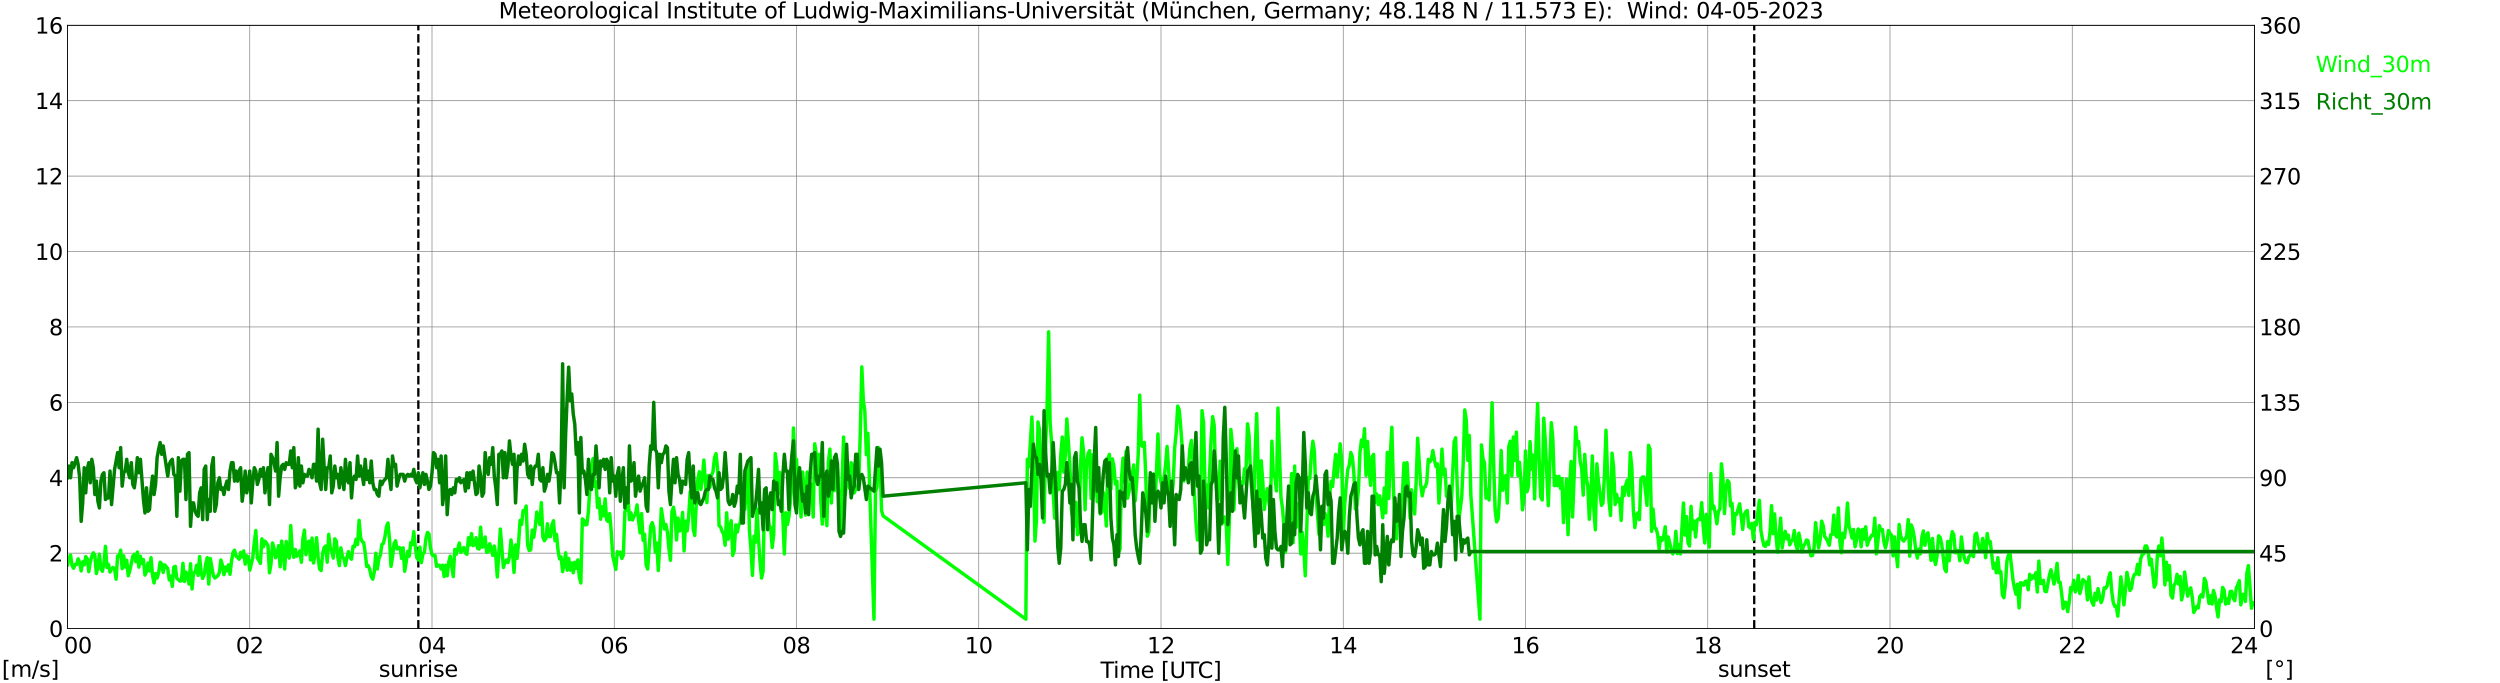
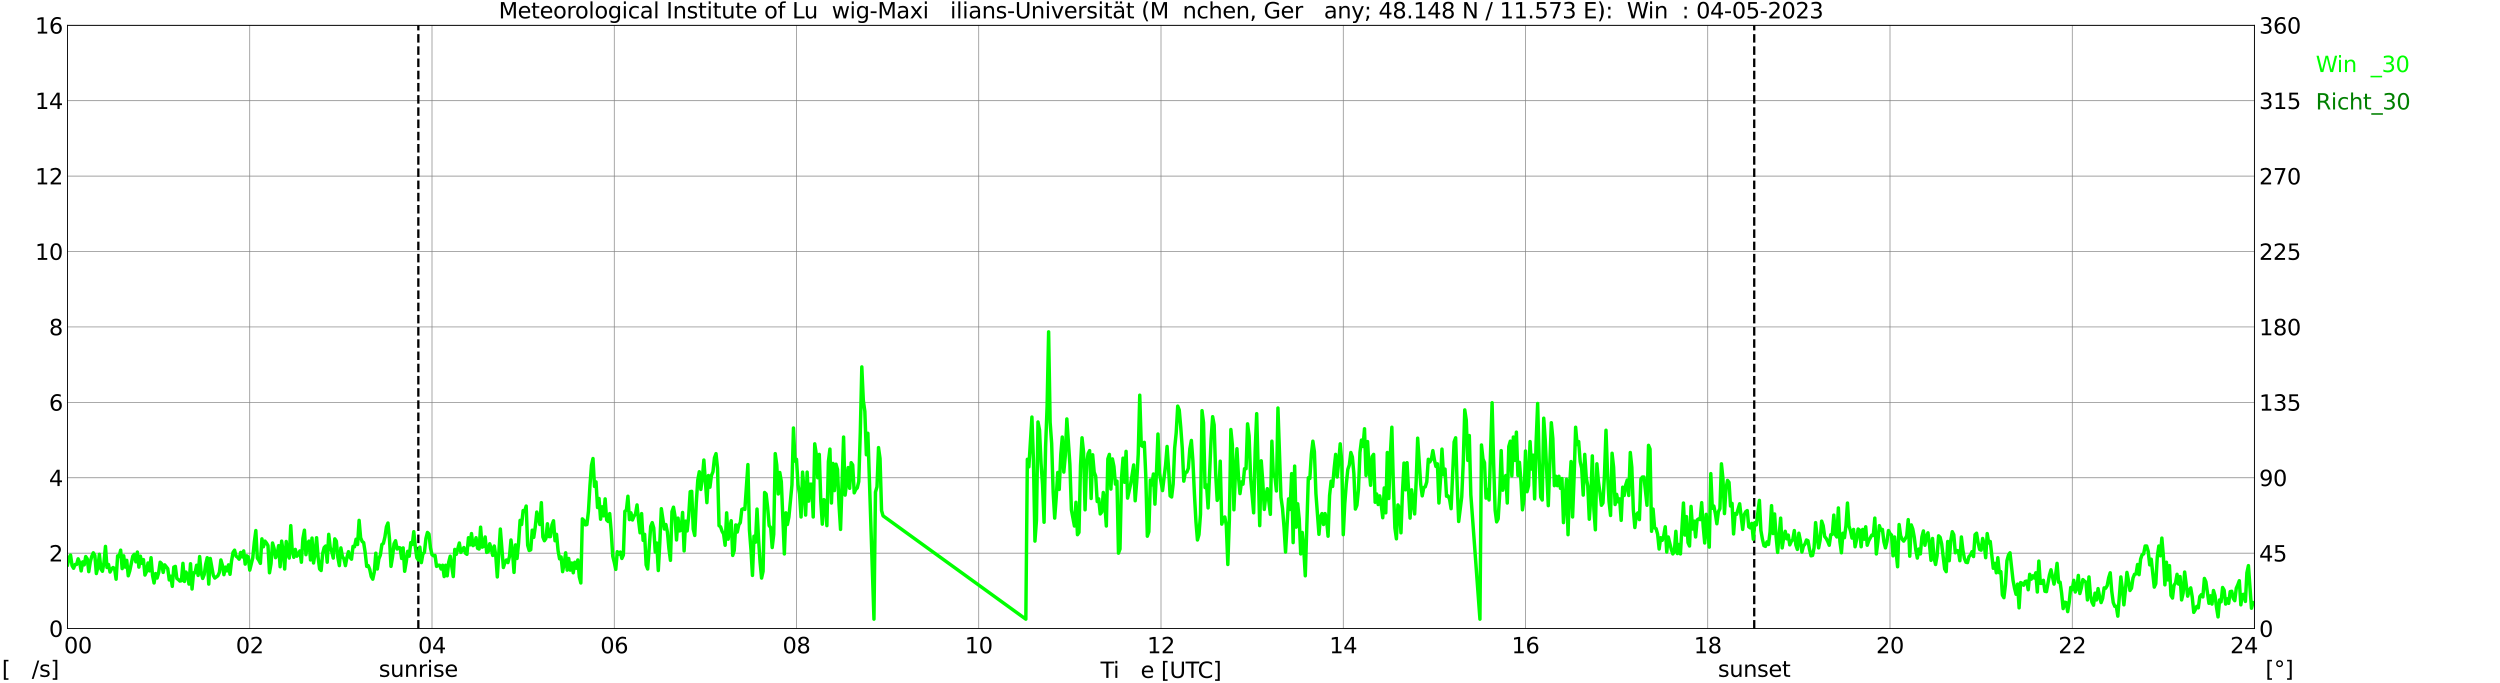
<svg xmlns="http://www.w3.org/2000/svg" xmlns:xlink="http://www.w3.org/1999/xlink" width="1085.4pt" height="296.64pt" viewBox="0 0 1085.4 296.64" version="1.1">
  <defs>
    <style type="text/css">*{stroke-linejoin: round; stroke-linecap: butt}</style>
  </defs>
  <g id="figure_1">
    <g id="patch_1">
      <path d="M 0 296.64  L 1085.4 296.64  L 1085.4 0  L 0 0  z " style="fill: #ffffff" />
    </g>
    <g id="axes_1">
      <g id="patch_2">
        <path d="M 29.306 272.909  L 978.814 272.909  L 978.814 10.976  L 29.306 10.976  z " style="fill: #ffffff" />
      </g>
      <g id="patch_3">
        <path d="M 978.814 272.909  L 978.814 272.909  L 978.814 10.976  L 978.814 10.976  z " clip-path="url(#pc520023e1a)" style="fill: #d3d3d3; opacity: 0.25; stroke: #d3d3d3; stroke-linejoin: miter" />
      </g>
      <g id="matplotlib.axis_1">
        <g id="xtick_1">
          <g id="line2d_1">
            <path d="M 29.306 272.909  L 29.306 10.976  " clip-path="url(#pc520023e1a)" style="fill: none; stroke: #808080; stroke-width: 0.3; stroke-linecap: square" />
          </g>
          <g id="line2d_2" />
          <g id="text_1">
            <g transform="translate(18.733 283.627) scale(0.095 -0.095)">
              <defs>
                <path id="DejaVuSans-20" transform="scale(0.016)" />
                <path id="DejaVuSans-30" d="M 2034 4250  Q 1547 4250 1301 3770  Q 1056 3291 1056 2328  Q 1056 1369 1301 889  Q 1547 409 2034 409  Q 2525 409 2770 889  Q 3016 1369 3016 2328  Q 3016 3291 2770 3770  Q 2525 4250 2034 4250  z M 2034 4750  Q 2819 4750 3233 4129  Q 3647 3509 3647 2328  Q 3647 1150 3233 529  Q 2819 -91 2034 -91  Q 1250 -91 836 529  Q 422 1150 422 2328  Q 422 3509 836 4129  Q 1250 4750 2034 4750  z " transform="scale(0.016)" />
              </defs>
              <use xlink:href="#DejaVuSans-20" />
              <use xlink:href="#DejaVuSans-20" transform="translate(31.787 0)" />
              <use xlink:href="#DejaVuSans-20" transform="translate(63.574 0)" />
              <use xlink:href="#DejaVuSans-30" transform="translate(95.361 0)" />
              <use xlink:href="#DejaVuSans-30" transform="translate(158.984 0)" />
            </g>
          </g>
        </g>
        <g id="xtick_2">
          <g id="line2d_3">
            <path d="M 108.431 272.909  L 108.431 10.976  " clip-path="url(#pc520023e1a)" style="fill: none; stroke: #808080; stroke-width: 0.3; stroke-linecap: square" />
          </g>
          <g id="line2d_4" />
          <g id="text_2">
            <g transform="translate(102.387 283.627) scale(0.095 -0.095)">
              <defs>
                <path id="DejaVuSans-32" d="M 1228 531  L 3431 531  L 3431 0  L 469 0  L 469 531  Q 828 903 1448 1529  Q 2069 2156 2228 2338  Q 2531 2678 2651 2914  Q 2772 3150 2772 3378  Q 2772 3750 2511 3984  Q 2250 4219 1831 4219  Q 1534 4219 1204 4116  Q 875 4013 500 3803  L 500 4441  Q 881 4594 1212 4672  Q 1544 4750 1819 4750  Q 2544 4750 2975 4387  Q 3406 4025 3406 3419  Q 3406 3131 3298 2873  Q 3191 2616 2906 2266  Q 2828 2175 2409 1742  Q 1991 1309 1228 531  z " transform="scale(0.016)" />
              </defs>
              <use xlink:href="#DejaVuSans-30" />
              <use xlink:href="#DejaVuSans-32" transform="translate(63.623 0)" />
            </g>
          </g>
        </g>
        <g id="xtick_3">
          <g id="line2d_5">
            <path d="M 187.557 272.909  L 187.557 10.976  " clip-path="url(#pc520023e1a)" style="fill: none; stroke: #808080; stroke-width: 0.3; stroke-linecap: square" />
          </g>
          <g id="line2d_6" />
          <g id="text_3">
            <g transform="translate(181.513 283.627) scale(0.095 -0.095)">
              <defs>
                <path id="DejaVuSans-34" d="M 2419 4116  L 825 1625  L 2419 1625  L 2419 4116  z M 2253 4666  L 3047 4666  L 3047 1625  L 3713 1625  L 3713 1100  L 3047 1100  L 3047 0  L 2419 0  L 2419 1100  L 313 1100  L 313 1709  L 2253 4666  z " transform="scale(0.016)" />
              </defs>
              <use xlink:href="#DejaVuSans-30" />
              <use xlink:href="#DejaVuSans-34" transform="translate(63.623 0)" />
            </g>
          </g>
        </g>
        <g id="xtick_4">
          <g id="line2d_7">
            <path d="M 266.683 272.909  L 266.683 10.976  " clip-path="url(#pc520023e1a)" style="fill: none; stroke: #808080; stroke-width: 0.3; stroke-linecap: square" />
          </g>
          <g id="line2d_8" />
          <g id="text_4">
            <g transform="translate(260.638 283.627) scale(0.095 -0.095)">
              <defs>
                <path id="DejaVuSans-36" d="M 2113 2584  Q 1688 2584 1439 2293  Q 1191 2003 1191 1497  Q 1191 994 1439 701  Q 1688 409 2113 409  Q 2538 409 2786 701  Q 3034 994 3034 1497  Q 3034 2003 2786 2293  Q 2538 2584 2113 2584  z M 3366 4563  L 3366 3988  Q 3128 4100 2886 4159  Q 2644 4219 2406 4219  Q 1781 4219 1451 3797  Q 1122 3375 1075 2522  Q 1259 2794 1537 2939  Q 1816 3084 2150 3084  Q 2853 3084 3261 2657  Q 3669 2231 3669 1497  Q 3669 778 3244 343  Q 2819 -91 2113 -91  Q 1303 -91 875 529  Q 447 1150 447 2328  Q 447 3434 972 4092  Q 1497 4750 2381 4750  Q 2619 4750 2861 4703  Q 3103 4656 3366 4563  z " transform="scale(0.016)" />
              </defs>
              <use xlink:href="#DejaVuSans-30" />
              <use xlink:href="#DejaVuSans-36" transform="translate(63.623 0)" />
            </g>
          </g>
        </g>
        <g id="xtick_5">
          <g id="line2d_9">
            <path d="M 345.808 272.909  L 345.808 10.976  " clip-path="url(#pc520023e1a)" style="fill: none; stroke: #808080; stroke-width: 0.3; stroke-linecap: square" />
          </g>
          <g id="line2d_10" />
          <g id="text_5">
            <g transform="translate(339.764 283.627) scale(0.095 -0.095)">
              <defs>
                <path id="DejaVuSans-38" d="M 2034 2216  Q 1584 2216 1326 1975  Q 1069 1734 1069 1313  Q 1069 891 1326 650  Q 1584 409 2034 409  Q 2484 409 2743 651  Q 3003 894 3003 1313  Q 3003 1734 2745 1975  Q 2488 2216 2034 2216  z M 1403 2484  Q 997 2584 770 2862  Q 544 3141 544 3541  Q 544 4100 942 4425  Q 1341 4750 2034 4750  Q 2731 4750 3128 4425  Q 3525 4100 3525 3541  Q 3525 3141 3298 2862  Q 3072 2584 2669 2484  Q 3125 2378 3379 2068  Q 3634 1759 3634 1313  Q 3634 634 3220 271  Q 2806 -91 2034 -91  Q 1263 -91 848 271  Q 434 634 434 1313  Q 434 1759 690 2068  Q 947 2378 1403 2484  z M 1172 3481  Q 1172 3119 1398 2916  Q 1625 2713 2034 2713  Q 2441 2713 2670 2916  Q 2900 3119 2900 3481  Q 2900 3844 2670 4047  Q 2441 4250 2034 4250  Q 1625 4250 1398 4047  Q 1172 3844 1172 3481  z " transform="scale(0.016)" />
              </defs>
              <use xlink:href="#DejaVuSans-30" />
              <use xlink:href="#DejaVuSans-38" transform="translate(63.623 0)" />
            </g>
          </g>
        </g>
        <g id="xtick_6">
          <g id="line2d_11">
            <path d="M 424.934 272.909  L 424.934 10.976  " clip-path="url(#pc520023e1a)" style="fill: none; stroke: #808080; stroke-width: 0.3; stroke-linecap: square" />
          </g>
          <g id="line2d_12" />
          <g id="text_6">
            <g transform="translate(418.89 283.627) scale(0.095 -0.095)">
              <defs>
                <path id="DejaVuSans-31" d="M 794 531  L 1825 531  L 1825 4091  L 703 3866  L 703 4441  L 1819 4666  L 2450 4666  L 2450 531  L 3481 531  L 3481 0  L 794 0  L 794 531  z " transform="scale(0.016)" />
              </defs>
              <use xlink:href="#DejaVuSans-31" />
              <use xlink:href="#DejaVuSans-30" transform="translate(63.623 0)" />
            </g>
          </g>
        </g>
        <g id="xtick_7">
          <g id="line2d_13">
            <path d="M 504.06 272.909  L 504.06 10.976  " clip-path="url(#pc520023e1a)" style="fill: none; stroke: #808080; stroke-width: 0.3; stroke-linecap: square" />
          </g>
          <g id="line2d_14" />
          <g id="text_7">
            <g transform="translate(498.015 283.627) scale(0.095 -0.095)">
              <use xlink:href="#DejaVuSans-31" />
              <use xlink:href="#DejaVuSans-32" transform="translate(63.623 0)" />
            </g>
          </g>
        </g>
        <g id="xtick_8">
          <g id="line2d_15">
            <path d="M 583.185 272.909  L 583.185 10.976  " clip-path="url(#pc520023e1a)" style="fill: none; stroke: #808080; stroke-width: 0.3; stroke-linecap: square" />
          </g>
          <g id="line2d_16" />
          <g id="text_8">
            <g transform="translate(577.141 283.627) scale(0.095 -0.095)">
              <use xlink:href="#DejaVuSans-31" />
              <use xlink:href="#DejaVuSans-34" transform="translate(63.623 0)" />
            </g>
          </g>
        </g>
        <g id="xtick_9">
          <g id="line2d_17">
            <path d="M 662.311 272.909  L 662.311 10.976  " clip-path="url(#pc520023e1a)" style="fill: none; stroke: #808080; stroke-width: 0.3; stroke-linecap: square" />
          </g>
          <g id="line2d_18" />
          <g id="text_9">
            <g transform="translate(656.267 283.627) scale(0.095 -0.095)">
              <use xlink:href="#DejaVuSans-31" />
              <use xlink:href="#DejaVuSans-36" transform="translate(63.623 0)" />
            </g>
          </g>
        </g>
        <g id="xtick_10">
          <g id="line2d_19">
            <path d="M 741.437 272.909  L 741.437 10.976  " clip-path="url(#pc520023e1a)" style="fill: none; stroke: #808080; stroke-width: 0.3; stroke-linecap: square" />
          </g>
          <g id="line2d_20" />
          <g id="text_10">
            <g transform="translate(735.392 283.627) scale(0.095 -0.095)">
              <use xlink:href="#DejaVuSans-31" />
              <use xlink:href="#DejaVuSans-38" transform="translate(63.623 0)" />
            </g>
          </g>
        </g>
        <g id="xtick_11">
          <g id="line2d_21">
            <path d="M 820.562 272.909  L 820.562 10.976  " clip-path="url(#pc520023e1a)" style="fill: none; stroke: #808080; stroke-width: 0.3; stroke-linecap: square" />
          </g>
          <g id="line2d_22" />
          <g id="text_11">
            <g transform="translate(814.518 283.627) scale(0.095 -0.095)">
              <use xlink:href="#DejaVuSans-32" />
              <use xlink:href="#DejaVuSans-30" transform="translate(63.623 0)" />
            </g>
          </g>
        </g>
        <g id="xtick_12">
          <g id="line2d_23">
            <path d="M 899.688 272.909  L 899.688 10.976  " clip-path="url(#pc520023e1a)" style="fill: none; stroke: #808080; stroke-width: 0.3; stroke-linecap: square" />
          </g>
          <g id="line2d_24" />
          <g id="text_12">
            <g transform="translate(893.644 283.627) scale(0.095 -0.095)">
              <use xlink:href="#DejaVuSans-32" />
              <use xlink:href="#DejaVuSans-32" transform="translate(63.623 0)" />
            </g>
          </g>
        </g>
        <g id="xtick_13">
          <g id="line2d_25">
            <path d="M 978.814 272.909  L 978.814 10.976  " clip-path="url(#pc520023e1a)" style="fill: none; stroke: #808080; stroke-width: 0.3; stroke-linecap: square" />
          </g>
          <g id="line2d_26" />
          <g id="text_13">
            <g transform="translate(968.241 283.627) scale(0.095 -0.095)">
              <use xlink:href="#DejaVuSans-32" />
              <use xlink:href="#DejaVuSans-34" transform="translate(63.623 0)" />
              <use xlink:href="#DejaVuSans-20" transform="translate(127.246 0)" />
              <use xlink:href="#DejaVuSans-20" transform="translate(159.033 0)" />
              <use xlink:href="#DejaVuSans-20" transform="translate(190.82 0)" />
            </g>
          </g>
        </g>
        <g id="text_14">
          <g transform="translate(477.806 294.322) scale(0.095 -0.095)">
            <defs>
              <path id="DejaVuSans-54" d="M -19 4666  L 3928 4666  L 3928 4134  L 2272 4134  L 2272 0  L 1638 0  L 1638 4134  L -19 4134  L -19 4666  z " transform="scale(0.016)" />
              <path id="DejaVuSans-69" d="M 603 3500  L 1178 3500  L 1178 0  L 603 0  L 603 3500  z M 603 4863  L 1178 4863  L 1178 4134  L 603 4134  L 603 4863  z " transform="scale(0.016)" />
-               <path id="DejaVuSans-6d" d="M 3328 2828  Q 3544 3216 3844 3400  Q 4144 3584 4550 3584  Q 5097 3584 5394 3201  Q 5691 2819 5691 2113  L 5691 0  L 5113 0  L 5113 2094  Q 5113 2597 4934 2840  Q 4756 3084 4391 3084  Q 3944 3084 3684 2787  Q 3425 2491 3425 1978  L 3425 0  L 2847 0  L 2847 2094  Q 2847 2600 2669 2842  Q 2491 3084 2119 3084  Q 1678 3084 1418 2786  Q 1159 2488 1159 1978  L 1159 0  L 581 0  L 581 3500  L 1159 3500  L 1159 2956  Q 1356 3278 1631 3431  Q 1906 3584 2284 3584  Q 2666 3584 2933 3390  Q 3200 3197 3328 2828  z " transform="scale(0.016)" />
              <path id="DejaVuSans-65" d="M 3597 1894  L 3597 1613  L 953 1613  Q 991 1019 1311 708  Q 1631 397 2203 397  Q 2534 397 2845 478  Q 3156 559 3463 722  L 3463 178  Q 3153 47 2828 -22  Q 2503 -91 2169 -91  Q 1331 -91 842 396  Q 353 884 353 1716  Q 353 2575 817 3079  Q 1281 3584 2069 3584  Q 2775 3584 3186 3129  Q 3597 2675 3597 1894  z M 3022 2063  Q 3016 2534 2758 2815  Q 2500 3097 2075 3097  Q 1594 3097 1305 2825  Q 1016 2553 972 2059  L 3022 2063  z " transform="scale(0.016)" />
              <path id="DejaVuSans-5b" d="M 550 4863  L 1875 4863  L 1875 4416  L 1125 4416  L 1125 -397  L 1875 -397  L 1875 -844  L 550 -844  L 550 4863  z " transform="scale(0.016)" />
              <path id="DejaVuSans-55" d="M 556 4666  L 1191 4666  L 1191 1831  Q 1191 1081 1462 751  Q 1734 422 2344 422  Q 2950 422 3222 751  Q 3494 1081 3494 1831  L 3494 4666  L 4128 4666  L 4128 1753  Q 4128 841 3676 375  Q 3225 -91 2344 -91  Q 1459 -91 1007 375  Q 556 841 556 1753  L 556 4666  z " transform="scale(0.016)" />
              <path id="DejaVuSans-43" d="M 4122 4306  L 4122 3641  Q 3803 3938 3442 4084  Q 3081 4231 2675 4231  Q 1875 4231 1450 3742  Q 1025 3253 1025 2328  Q 1025 1406 1450 917  Q 1875 428 2675 428  Q 3081 428 3442 575  Q 3803 722 4122 1019  L 4122 359  Q 3791 134 3420 21  Q 3050 -91 2638 -91  Q 1578 -91 968 557  Q 359 1206 359 2328  Q 359 3453 968 4101  Q 1578 4750 2638 4750  Q 3056 4750 3426 4639  Q 3797 4528 4122 4306  z " transform="scale(0.016)" />
              <path id="DejaVuSans-5d" d="M 1947 4863  L 1947 -844  L 622 -844  L 622 -397  L 1369 -397  L 1369 4416  L 622 4416  L 622 4863  L 1947 4863  z " transform="scale(0.016)" />
            </defs>
            <use xlink:href="#DejaVuSans-54" />
            <use xlink:href="#DejaVuSans-69" transform="translate(57.959 0)" />
            <use xlink:href="#DejaVuSans-6d" transform="translate(85.742 0)" />
            <use xlink:href="#DejaVuSans-65" transform="translate(183.154 0)" />
            <use xlink:href="#DejaVuSans-20" transform="translate(244.678 0)" />
            <use xlink:href="#DejaVuSans-5b" transform="translate(276.465 0)" />
            <use xlink:href="#DejaVuSans-55" transform="translate(315.479 0)" />
            <use xlink:href="#DejaVuSans-54" transform="translate(388.672 0)" />
            <use xlink:href="#DejaVuSans-43" transform="translate(443.881 0)" />
            <use xlink:href="#DejaVuSans-5d" transform="translate(513.705 0)" />
          </g>
        </g>
      </g>
      <g id="matplotlib.axis_2">
        <g id="ytick_1">
          <g id="line2d_27">
            <path d="M 29.306 272.909  L 978.814 272.909  " clip-path="url(#pc520023e1a)" style="fill: none; stroke: #808080; stroke-width: 0.3; stroke-linecap: square" />
          </g>
          <g id="line2d_28" />
          <g id="text_15">
            <g transform="translate(21.261 276.518) scale(0.095 -0.095)">
              <use xlink:href="#DejaVuSans-30" />
            </g>
          </g>
        </g>
        <g id="ytick_2">
          <g id="line2d_29">
            <path d="M 29.306 240.167  L 978.814 240.167  " clip-path="url(#pc520023e1a)" style="fill: none; stroke: #808080; stroke-width: 0.3; stroke-linecap: square" />
          </g>
          <g id="line2d_30" />
          <g id="text_16">
            <g transform="translate(21.261 243.776) scale(0.095 -0.095)">
              <use xlink:href="#DejaVuSans-32" />
            </g>
          </g>
        </g>
        <g id="ytick_3">
          <g id="line2d_31">
            <path d="M 29.306 207.426  L 978.814 207.426  " clip-path="url(#pc520023e1a)" style="fill: none; stroke: #808080; stroke-width: 0.3; stroke-linecap: square" />
          </g>
          <g id="line2d_32" />
          <g id="text_17">
            <g transform="translate(21.261 211.035) scale(0.095 -0.095)">
              <use xlink:href="#DejaVuSans-34" />
            </g>
          </g>
        </g>
        <g id="ytick_4">
          <g id="line2d_33">
            <path d="M 29.306 174.684  L 978.814 174.684  " clip-path="url(#pc520023e1a)" style="fill: none; stroke: #808080; stroke-width: 0.3; stroke-linecap: square" />
          </g>
          <g id="line2d_34" />
          <g id="text_18">
            <g transform="translate(21.261 178.293) scale(0.095 -0.095)">
              <use xlink:href="#DejaVuSans-36" />
            </g>
          </g>
        </g>
        <g id="ytick_5">
          <g id="line2d_35">
            <path d="M 29.306 141.942  L 978.814 141.942  " clip-path="url(#pc520023e1a)" style="fill: none; stroke: #808080; stroke-width: 0.3; stroke-linecap: square" />
          </g>
          <g id="line2d_36" />
          <g id="text_19">
            <g transform="translate(21.261 145.551) scale(0.095 -0.095)">
              <use xlink:href="#DejaVuSans-38" />
            </g>
          </g>
        </g>
        <g id="ytick_6">
          <g id="line2d_37">
            <path d="M 29.306 109.201  L 978.814 109.201  " clip-path="url(#pc520023e1a)" style="fill: none; stroke: #808080; stroke-width: 0.3; stroke-linecap: square" />
          </g>
          <g id="line2d_38" />
          <g id="text_20">
            <g transform="translate(15.217 112.81) scale(0.095 -0.095)">
              <use xlink:href="#DejaVuSans-31" />
              <use xlink:href="#DejaVuSans-30" transform="translate(63.623 0)" />
            </g>
          </g>
        </g>
        <g id="ytick_7">
          <g id="line2d_39">
            <path d="M 29.306 76.459  L 978.814 76.459  " clip-path="url(#pc520023e1a)" style="fill: none; stroke: #808080; stroke-width: 0.3; stroke-linecap: square" />
          </g>
          <g id="line2d_40" />
          <g id="text_21">
            <g transform="translate(15.217 80.068) scale(0.095 -0.095)">
              <use xlink:href="#DejaVuSans-31" />
              <use xlink:href="#DejaVuSans-32" transform="translate(63.623 0)" />
            </g>
          </g>
        </g>
        <g id="ytick_8">
          <g id="line2d_41">
            <path d="M 29.306 43.717  L 978.814 43.717  " clip-path="url(#pc520023e1a)" style="fill: none; stroke: #808080; stroke-width: 0.3; stroke-linecap: square" />
          </g>
          <g id="line2d_42" />
          <g id="text_22">
            <g transform="translate(15.217 47.327) scale(0.095 -0.095)">
              <use xlink:href="#DejaVuSans-31" />
              <use xlink:href="#DejaVuSans-34" transform="translate(63.623 0)" />
            </g>
          </g>
        </g>
        <g id="ytick_9">
          <g id="line2d_43">
            <path d="M 29.306 10.976  L 978.814 10.976  " clip-path="url(#pc520023e1a)" style="fill: none; stroke: #808080; stroke-width: 0.3; stroke-linecap: square" />
          </g>
          <g id="line2d_44" />
          <g id="text_23">
            <g transform="translate(15.217 14.585) scale(0.095 -0.095)">
              <use xlink:href="#DejaVuSans-31" />
              <use xlink:href="#DejaVuSans-36" transform="translate(63.623 0)" />
            </g>
          </g>
        </g>
      </g>
      <g id="line2d_45">
        <path d="M 181.623 272.909  L 181.623 10.976  " clip-path="url(#pc520023e1a)" style="fill: none; stroke-dasharray: 3.7,1.6; stroke-dashoffset: 0; stroke: #000000" />
      </g>
      <g id="line2d_46">
        <path d="M 761.614 272.909  L 761.614 10.976  " clip-path="url(#pc520023e1a)" style="fill: none; stroke-dasharray: 3.7,1.6; stroke-dashoffset: 0; stroke: #000000" />
      </g>
      <g id="line2d_47">
        <path d="M 29.306 245.242  L 29.965 242.132  L 30.625 240.986  L 31.284 245.57  L 31.943 246.715  L 32.603 245.078  L 33.262 245.078  L 33.921 242.623  L 34.581 244.26  L 35.24 247.861  L 35.9 243.932  L 36.559 245.242  L 37.218 241.641  L 37.878 242.623  L 38.537 248.189  L 39.197 243.932  L 39.856 241.477  L 40.515 240.003  L 41.175 241.149  L 41.834 249.007  L 42.493 246.224  L 43.153 240.658  L 43.812 247.043  L 44.472 248.025  L 45.131 244.26  L 45.79 237.22  L 46.45 246.388  L 47.109 245.078  L 47.768 248.353  L 48.428 247.043  L 49.087 246.388  L 49.747 246.879  L 50.406 251.463  L 51.065 241.313  L 51.725 241.641  L 52.384 238.857  L 53.043 246.879  L 53.703 241.313  L 54.362 246.224  L 55.022 243.278  L 55.681 249.99  L 56.34 247.861  L 57.659 241.477  L 58.319 240.658  L 58.978 243.932  L 59.637 239.676  L 60.297 246.224  L 60.956 241.477  L 61.615 244.587  L 62.275 242.95  L 62.934 249.662  L 63.594 248.189  L 64.253 244.424  L 64.912 247.861  L 65.572 242.132  L 66.231 249.826  L 66.89 253.1  L 67.55 249.007  L 68.209 250.972  L 68.869 248.68  L 69.528 244.096  L 70.187 244.751  L 70.847 248.516  L 71.506 245.242  L 72.825 246.879  L 73.484 251.79  L 74.144 250.153  L 74.803 254.573  L 75.462 246.224  L 76.122 245.897  L 76.781 251.136  L 77.441 251.627  L 78.1 252.282  L 78.759 252.118  L 79.419 244.587  L 80.078 252.445  L 80.737 248.353  L 81.397 249.662  L 82.056 253.591  L 82.716 244.751  L 83.375 255.719  L 84.034 248.68  L 84.694 248.68  L 85.353 245.406  L 86.013 249.826  L 86.672 241.641  L 87.331 248.516  L 87.991 251.136  L 88.65 249.499  L 89.309 244.915  L 89.969 242.132  L 90.628 253.591  L 91.288 242.459  L 92.606 249.826  L 93.266 250.972  L 94.584 249.99  L 95.244 248.516  L 95.903 243.114  L 96.563 245.406  L 97.222 249.499  L 97.881 246.224  L 98.541 247.861  L 99.2 245.242  L 99.86 249.335  L 100.519 243.605  L 101.178 239.84  L 101.838 238.857  L 102.497 241.477  L 103.156 241.968  L 103.816 242.786  L 104.475 239.84  L 105.135 241.804  L 105.794 239.185  L 106.453 244.915  L 107.113 241.313  L 107.772 241.804  L 108.431 247.534  L 109.75 242.132  L 110.41 235.42  L 111.069 230.345  L 111.728 242.295  L 112.388 243.278  L 113.047 244.587  L 113.707 233.946  L 114.366 237.384  L 115.025 234.928  L 115.685 235.747  L 116.344 236.893  L 117.003 248.68  L 117.663 244.751  L 118.322 235.747  L 118.982 238.039  L 119.641 242.132  L 120.3 240.658  L 120.96 236.893  L 121.619 246.061  L 122.278 234.928  L 122.938 239.349  L 123.597 247.043  L 124.257 235.092  L 124.916 240.495  L 125.575 242.295  L 126.235 228.216  L 126.894 239.349  L 127.553 241.968  L 128.213 238.53  L 128.872 241.477  L 129.532 240.658  L 130.191 239.185  L 130.85 244.096  L 131.51 233.783  L 132.169 230.181  L 132.829 240.822  L 133.488 235.911  L 134.147 234.928  L 134.807 243.114  L 135.466 233.619  L 136.125 244.424  L 136.785 240.331  L 137.444 233.455  L 138.104 241.968  L 138.763 247.043  L 139.422 247.698  L 140.082 240.331  L 140.741 237.712  L 141.4 237.057  L 142.06 244.096  L 142.719 231.982  L 143.379 237.712  L 144.038 239.512  L 144.697 242.295  L 145.357 233.946  L 146.016 234.928  L 146.676 241.968  L 147.335 245.57  L 147.994 237.875  L 148.654 241.641  L 149.313 242.623  L 149.972 245.57  L 150.632 241.968  L 151.291 239.512  L 151.951 241.968  L 152.61 242.786  L 153.269 237.22  L 153.929 237.384  L 154.588 234.11  L 155.247 236.402  L 155.907 225.925  L 156.566 233.455  L 157.226 235.092  L 157.885 235.583  L 158.544 239.84  L 159.204 245.897  L 159.863 245.57  L 160.523 247.207  L 161.182 250.317  L 161.841 251.463  L 162.501 248.353  L 163.16 240.167  L 163.819 247.043  L 164.479 242.623  L 165.138 240.986  L 165.798 236.402  L 166.457 235.911  L 167.116 233.128  L 167.776 228.708  L 168.435 227.071  L 169.094 233.946  L 169.754 245.897  L 170.413 241.804  L 171.073 236.074  L 171.732 234.765  L 172.391 238.366  L 173.051 237.712  L 173.71 237.875  L 174.37 242.459  L 175.029 237.875  L 175.688 248.025  L 176.348 244.096  L 177.007 239.349  L 177.666 241.477  L 178.326 235.583  L 178.985 236.402  L 179.645 230.836  L 180.304 237.384  L 180.963 242.132  L 181.623 243.114  L 182.282 237.548  L 182.941 244.26  L 183.601 240.495  L 184.26 239.84  L 184.92 233.783  L 185.579 231.163  L 186.238 231.818  L 186.898 237.875  L 187.557 240.822  L 188.216 241.313  L 188.876 241.149  L 189.535 245.897  L 190.195 245.406  L 190.854 245.406  L 191.513 247.043  L 192.173 245.406  L 192.832 250.317  L 193.492 245.406  L 194.151 249.99  L 194.81 244.096  L 195.47 241.477  L 196.788 250.317  L 197.448 238.53  L 198.107 240.658  L 199.426 235.747  L 200.085 239.84  L 201.404 237.712  L 202.063 240.167  L 202.723 240.658  L 203.382 233.455  L 204.042 236.566  L 204.701 231.654  L 205.36 236.893  L 206.02 236.402  L 206.679 233.455  L 207.339 238.039  L 207.998 238.366  L 208.657 228.871  L 209.317 237.548  L 209.976 237.22  L 210.635 233.128  L 211.295 239.84  L 211.954 239.512  L 212.614 236.074  L 213.273 238.203  L 213.932 241.149  L 214.592 237.057  L 215.251 241.313  L 215.91 250.481  L 217.229 229.69  L 218.548 246.388  L 219.207 244.26  L 219.867 243.114  L 220.526 244.26  L 221.186 241.641  L 221.845 234.437  L 222.504 239.512  L 223.164 248.516  L 223.823 236.566  L 224.482 242.459  L 225.142 235.747  L 225.801 225.925  L 226.461 227.725  L 227.12 221.668  L 227.779 221.996  L 228.439 219.704  L 229.098 236.729  L 229.757 239.021  L 230.417 238.694  L 231.076 230.181  L 231.736 233.291  L 232.395 228.708  L 233.054 222.323  L 233.714 224.779  L 234.373 227.725  L 235.033 218.23  L 235.692 233.128  L 236.351 234.765  L 237.011 233.783  L 237.67 227.398  L 238.329 232.964  L 238.989 232.964  L 239.648 227.889  L 240.308 226.088  L 240.967 234.765  L 241.626 231.982  L 242.286 239.021  L 242.945 242.623  L 243.604 241.804  L 244.264 248.189  L 244.923 244.751  L 245.583 240.003  L 246.242 247.534  L 246.901 242.459  L 247.561 247.534  L 248.22 244.424  L 248.88 248.68  L 249.539 244.096  L 250.198 246.715  L 250.858 243.114  L 251.517 250.481  L 252.176 253.1  L 252.836 225.27  L 253.495 225.925  L 254.155 227.889  L 254.814 227.725  L 255.473 221.996  L 256.133 210.863  L 256.792 202.023  L 257.451 199.076  L 258.111 211.191  L 258.77 209.226  L 259.43 220.358  L 260.089 216.429  L 260.748 225.433  L 261.408 220.031  L 262.067 223.96  L 262.726 216.593  L 263.386 225.761  L 264.045 226.416  L 264.705 222.978  L 265.364 230.836  L 266.023 241.477  L 266.683 244.096  L 267.342 247.207  L 268.002 239.512  L 268.661 240.658  L 269.32 239.676  L 269.98 242.459  L 270.639 240.986  L 271.298 221.996  L 271.958 221.504  L 272.617 215.447  L 273.277 225.597  L 273.936 222.65  L 274.595 225.761  L 275.255 224.124  L 275.914 223.142  L 276.573 219.213  L 277.233 225.925  L 277.892 231.327  L 278.552 222.978  L 279.211 234.601  L 279.87 231.982  L 280.53 245.242  L 281.189 247.043  L 282.508 228.544  L 283.167 226.907  L 283.827 229.199  L 284.486 239.676  L 285.145 235.747  L 285.805 247.698  L 286.464 235.583  L 287.124 220.85  L 288.442 229.69  L 289.102 227.725  L 289.761 231  L 290.42 238.203  L 291.08 243.278  L 291.739 222.159  L 292.399 220.195  L 293.058 224.124  L 293.717 234.437  L 294.377 224.942  L 295.036 230.508  L 295.696 230.181  L 296.355 222.487  L 297.014 239.185  L 297.674 226.252  L 298.333 230.508  L 298.992 224.124  L 299.652 213.483  L 300.311 213.319  L 300.971 229.69  L 301.63 232.473  L 302.289 218.394  L 302.949 208.408  L 303.608 204.806  L 304.267 212.5  L 304.927 207.589  L 305.586 199.731  L 306.905 218.23  L 307.564 206.443  L 308.224 211.518  L 308.883 206.443  L 309.543 204.806  L 310.202 198.749  L 310.861 196.948  L 311.521 203.169  L 312.18 228.216  L 312.839 228.708  L 313.499 230.672  L 314.158 231.818  L 314.818 236.729  L 315.477 222.65  L 316.136 234.11  L 316.796 229.362  L 317.455 226.088  L 318.114 241.149  L 318.774 239.021  L 319.433 227.889  L 320.093 231  L 320.752 227.889  L 321.411 226.907  L 322.071 221.177  L 322.73 220.85  L 323.39 221.177  L 324.708 201.696  L 325.368 230.017  L 326.027 238.53  L 326.686 249.826  L 327.346 232.8  L 328.005 235.42  L 328.665 221.013  L 329.324 233.946  L 329.983 243.932  L 330.643 250.972  L 331.302 248.025  L 331.961 213.81  L 332.621 214.465  L 333.28 220.358  L 333.94 228.216  L 334.599 229.035  L 335.258 237.712  L 335.918 231.982  L 336.577 196.948  L 337.236 201.859  L 337.896 214.465  L 338.555 205.134  L 339.215 209.063  L 340.533 240.495  L 341.193 222.65  L 341.852 227.725  L 342.512 224.451  L 343.83 210.536  L 344.49 185.816  L 345.149 200.222  L 345.808 199.404  L 346.468 210.536  L 347.127 214.465  L 347.787 224.451  L 348.446 204.97  L 349.105 212.992  L 349.765 223.633  L 350.424 204.97  L 351.083 217.575  L 351.743 210.209  L 352.402 210.209  L 353.062 224.451  L 353.721 192.692  L 354.38 197.112  L 355.04 207.426  L 355.699 197.276  L 356.359 217.575  L 357.018 227.562  L 357.677 216.921  L 358.337 217.412  L 358.996 228.216  L 359.655 200.386  L 360.315 194.984  L 360.974 218.394  L 361.634 201.205  L 362.293 212.992  L 362.952 201.532  L 363.612 203.824  L 364.271 219.213  L 364.93 229.854  L 366.249 189.745  L 366.909 214.956  L 367.568 209.554  L 368.227 203.005  L 368.887 212.009  L 369.546 200.877  L 370.206 201.859  L 370.865 213.974  L 371.524 212.5  L 372.184 211.846  L 372.843 209.063  L 373.502 187.781  L 374.162 159.295  L 374.821 173.865  L 375.481 178.613  L 376.14 197.439  L 376.799 188.108  L 379.437 268.816  L 380.096 213.646  L 380.756 211.355  L 381.415 194.329  L 382.074 199.076  L 382.734 221.668  L 383.393 223.96  L 445.375 268.816  L 446.034 199.404  L 446.694 202.678  L 448.012 181.069  L 448.672 199.568  L 449.331 234.928  L 449.991 225.925  L 450.65 183.197  L 451.309 186.635  L 451.969 201.041  L 452.628 210.372  L 453.287 226.743  L 453.947 194.165  L 454.606 176.485  L 455.266 144.07  L 455.925 183.36  L 456.584 192.528  L 457.244 213.81  L 457.903 224.942  L 458.563 216.102  L 459.222 205.134  L 459.881 212.5  L 460.541 197.439  L 461.2 189.745  L 461.859 204.97  L 462.519 197.767  L 463.178 181.887  L 464.497 201.532  L 465.156 221.341  L 466.475 228.38  L 467.134 218.067  L 467.794 232.145  L 468.453 231.163  L 469.113 202.187  L 469.772 190.072  L 470.431 196.13  L 471.091 221.341  L 471.75 201.368  L 472.409 196.948  L 473.069 195.639  L 473.728 216.429  L 474.388 197.439  L 475.047 204.97  L 475.706 206.771  L 476.366 217.739  L 477.025 216.593  L 477.685 223.142  L 478.344 222.323  L 479.003 213.81  L 479.663 218.721  L 480.322 228.38  L 480.981 199.24  L 481.641 197.276  L 482.3 212.337  L 482.96 199.24  L 483.619 202.514  L 484.278 210.209  L 484.938 208.899  L 485.597 240.167  L 486.256 238.366  L 486.916 207.589  L 487.575 198.913  L 488.235 209.39  L 488.894 195.966  L 489.553 216.266  L 490.872 210.209  L 492.191 201.859  L 492.85 217.412  L 493.51 209.226  L 494.169 197.276  L 494.828 171.573  L 495.488 193.347  L 496.147 193.838  L 496.807 192.037  L 497.466 206.934  L 498.125 232.8  L 498.785 230.836  L 499.444 208.408  L 500.103 210.536  L 500.763 205.788  L 501.422 218.885  L 502.082 205.134  L 502.741 188.435  L 503.4 205.461  L 504.719 212.992  L 506.038 202.023  L 506.697 193.838  L 507.357 203.497  L 508.016 215.284  L 508.675 215.775  L 509.335 210.209  L 509.994 194.493  L 510.654 187.944  L 511.313 176.321  L 511.972 177.958  L 512.632 185.489  L 513.291 194.493  L 513.95 208.899  L 514.61 205.134  L 515.269 204.97  L 515.929 203.333  L 516.588 194.82  L 517.247 191.218  L 517.907 200.059  L 518.566 214.465  L 519.226 226.416  L 519.885 234.437  L 520.544 232.145  L 521.204 223.305  L 521.863 178.285  L 522.522 183.524  L 523.182 211.682  L 523.841 210.536  L 524.501 220.522  L 525.819 190.4  L 526.479 180.905  L 527.138 184.506  L 527.797 205.788  L 528.457 217.248  L 529.116 215.284  L 529.776 200.222  L 530.435 227.562  L 531.094 225.27  L 531.754 224.451  L 532.413 228.053  L 533.073 245.078  L 533.732 225.925  L 534.391 186.471  L 535.051 193.183  L 535.71 221.341  L 536.369 205.625  L 537.029 194.82  L 537.688 206.934  L 538.348 214.301  L 539.007 209.226  L 539.666 210.209  L 540.326 203.497  L 540.985 203.497  L 541.644 184.015  L 542.304 189.254  L 542.963 207.262  L 544.282 222.65  L 544.941 195.802  L 545.601 179.595  L 546.919 228.216  L 547.579 200.059  L 548.238 209.063  L 548.898 221.177  L 549.557 215.284  L 550.216 212.173  L 551.535 223.305  L 552.195 191.546  L 552.854 206.771  L 553.513 206.771  L 554.173 213.155  L 554.832 177.14  L 556.151 215.938  L 556.81 220.686  L 557.47 228.871  L 558.129 239.676  L 559.448 216.593  L 560.107 221.177  L 560.766 205.625  L 561.426 235.583  L 562.085 202.351  L 562.745 228.871  L 563.404 218.721  L 564.063 225.27  L 564.723 240.495  L 565.382 231.163  L 566.042 238.366  L 566.701 249.99  L 568.02 207.426  L 568.679 207.753  L 569.338 197.276  L 569.998 191.546  L 570.657 196.13  L 571.317 214.301  L 572.635 231.982  L 573.295 224.287  L 573.954 222.978  L 574.613 227.725  L 575.273 222.978  L 575.932 225.27  L 576.592 232.8  L 577.251 215.12  L 577.91 208.899  L 578.57 211.191  L 579.229 203.497  L 579.889 197.276  L 580.548 207.098  L 581.207 200.55  L 581.867 192.692  L 582.526 200.386  L 583.185 232.145  L 583.845 218.721  L 584.504 210.209  L 585.164 203.824  L 585.823 201.859  L 586.482 196.457  L 587.142 198.422  L 587.801 205.625  L 588.46 221.013  L 589.12 219.376  L 589.779 212.664  L 590.439 196.457  L 591.098 191.055  L 591.757 193.838  L 592.417 186.143  L 593.076 206.443  L 593.736 191.71  L 594.395 203.169  L 595.054 210.7  L 595.714 198.258  L 596.373 197.276  L 597.032 218.067  L 597.692 214.465  L 598.351 219.049  L 599.011 215.284  L 599.67 219.213  L 600.329 224.779  L 600.989 211.846  L 601.648 222.65  L 602.307 196.457  L 602.967 216.429  L 603.626 197.276  L 604.286 185.489  L 604.945 210.536  L 605.604 229.199  L 606.264 233.946  L 606.923 219.213  L 607.582 220.686  L 608.242 231.327  L 608.901 213.646  L 609.561 201.041  L 610.22 212.664  L 610.879 200.877  L 612.198 224.942  L 612.858 212.664  L 614.176 223.142  L 614.836 209.226  L 615.495 190.236  L 616.814 210.372  L 617.473 215.284  L 618.133 211.682  L 618.792 211.355  L 619.451 209.226  L 620.111 199.404  L 620.77 200.55  L 621.429 199.404  L 622.089 195.639  L 622.748 199.568  L 623.408 202.514  L 624.067 201.368  L 624.726 218.394  L 625.386 208.571  L 626.045 194.984  L 626.705 206.116  L 627.364 203.66  L 628.023 215.447  L 628.683 215.284  L 629.342 216.757  L 630.001 220.85  L 631.32 191.873  L 631.98 190.072  L 632.639 210.372  L 633.298 226.416  L 634.617 215.775  L 635.276 201.041  L 635.936 177.958  L 636.595 182.378  L 637.255 199.895  L 637.914 189.09  L 638.573 214.792  L 642.53 268.816  L 643.189 193.183  L 643.848 199.24  L 644.508 200.877  L 645.167 216.266  L 645.827 212.5  L 646.486 217.084  L 647.805 174.848  L 648.464 200.877  L 649.123 221.504  L 649.783 226.579  L 650.442 225.27  L 651.102 214.629  L 651.761 195.639  L 652.42 212.828  L 653.739 206.443  L 654.399 218.394  L 655.058 193.838  L 655.717 191.546  L 656.377 206.607  L 657.036 189.745  L 657.695 199.895  L 658.355 187.617  L 659.014 206.443  L 659.674 200.713  L 660.333 208.899  L 660.992 221.341  L 661.652 216.757  L 662.311 195.802  L 662.97 213.483  L 663.63 210.863  L 664.289 191.71  L 664.949 203.66  L 665.608 197.603  L 666.267 216.593  L 666.927 191.71  L 667.586 175.175  L 668.246 199.404  L 668.905 215.775  L 669.564 217.084  L 670.224 181.56  L 670.883 191.055  L 672.202 219.54  L 673.521 183.524  L 674.18 190.4  L 674.839 210.863  L 675.499 206.771  L 676.158 210.863  L 676.817 206.771  L 677.477 212.009  L 678.136 207.753  L 678.796 226.907  L 680.114 208.08  L 680.774 232.145  L 681.433 211.518  L 682.092 200.386  L 682.752 224.451  L 683.411 207.262  L 684.071 185.489  L 684.73 193.019  L 685.389 191.71  L 686.049 200.386  L 686.708 203.333  L 687.368 214.956  L 688.027 197.276  L 688.686 207.262  L 689.346 211.027  L 690.005 225.433  L 690.664 216.102  L 691.324 197.93  L 691.983 221.013  L 692.643 230.017  L 693.302 201.368  L 693.961 209.063  L 694.621 213.81  L 695.28 219.376  L 695.939 218.394  L 696.599 206.116  L 697.258 186.798  L 697.918 205.297  L 698.577 217.739  L 699.236 223.796  L 699.896 196.784  L 700.555 202.842  L 701.215 219.049  L 701.874 214.629  L 702.533 217.903  L 703.193 216.593  L 703.852 225.925  L 704.511 211.518  L 705.171 215.12  L 705.83 210.536  L 706.49 208.408  L 707.149 215.12  L 707.808 196.457  L 708.468 202.842  L 709.127 221.341  L 709.786 229.035  L 710.446 223.469  L 711.105 222.65  L 711.765 225.597  L 712.424 207.917  L 713.083 207.098  L 713.743 207.098  L 715.062 219.376  L 715.721 193.347  L 716.38 194.984  L 717.04 230.672  L 717.699 221.013  L 718.358 229.199  L 719.018 229.526  L 719.677 231.982  L 720.337 238.366  L 720.996 233.455  L 721.655 234.601  L 722.315 232.637  L 722.974 228.708  L 723.633 239.676  L 724.293 233.128  L 725.612 238.53  L 726.271 240.495  L 726.93 239.512  L 727.59 230.672  L 728.249 240.331  L 728.909 236.402  L 729.568 240.495  L 730.887 218.394  L 731.546 232.309  L 732.205 224.287  L 732.865 235.583  L 733.524 237.057  L 734.184 219.867  L 734.843 229.69  L 735.502 226.252  L 736.162 233.128  L 736.821 225.761  L 737.48 225.27  L 738.14 225.597  L 738.799 218.23  L 739.459 228.544  L 740.118 235.747  L 740.777 223.305  L 742.096 237.548  L 742.756 205.625  L 743.415 220.686  L 744.074 219.704  L 744.734 222.978  L 745.393 227.398  L 746.052 222.159  L 746.712 220.85  L 747.371 201.368  L 748.031 207.753  L 748.69 222.978  L 749.349 212.173  L 750.009 208.571  L 750.668 209.39  L 751.327 219.704  L 751.987 218.558  L 752.646 231.818  L 753.306 222.978  L 753.965 223.305  L 755.284 218.721  L 756.602 229.854  L 757.262 223.469  L 757.921 222.159  L 758.581 221.668  L 759.24 228.708  L 759.899 229.199  L 760.559 227.234  L 761.218 234.11  L 761.878 226.907  L 762.537 227.889  L 763.856 217.248  L 764.515 230.345  L 765.174 234.11  L 765.834 236.893  L 766.493 237.22  L 767.153 235.256  L 767.812 236.402  L 768.471 231  L 769.131 219.54  L 769.79 231.654  L 770.449 223.142  L 771.109 232.964  L 771.768 239.84  L 773.087 224.942  L 773.746 237.875  L 774.406 233.455  L 775.065 230.672  L 775.725 233.946  L 776.384 232.309  L 777.043 236.566  L 777.703 235.092  L 778.362 234.274  L 779.021 230.345  L 779.681 236.566  L 780.34 238.53  L 781 231.491  L 781.659 234.765  L 782.318 239.676  L 782.978 237.057  L 783.637 236.238  L 784.296 234.437  L 784.956 234.765  L 785.615 238.53  L 786.275 241.313  L 786.934 241.149  L 787.593 237.875  L 788.253 226.907  L 788.912 232.964  L 789.572 237.875  L 790.231 234.437  L 790.89 226.252  L 791.55 228.216  L 792.209 232.964  L 792.868 233.783  L 793.528 235.092  L 794.187 236.729  L 794.847 232.145  L 795.506 231.982  L 796.165 223.633  L 796.825 232.145  L 797.484 233.128  L 798.143 220.522  L 798.803 235.092  L 799.462 240.003  L 800.122 231.491  L 800.781 233.455  L 801.44 228.216  L 802.1 218.394  L 802.759 228.38  L 803.419 230.508  L 804.078 233.619  L 804.737 229.854  L 805.397 237.384  L 806.056 234.274  L 806.715 229.69  L 807.375 230.181  L 808.034 237.384  L 808.694 229.854  L 809.353 234.11  L 810.012 228.708  L 810.672 236.729  L 811.331 234.765  L 812.65 232.309  L 813.309 232.473  L 813.969 224.942  L 814.628 240.495  L 815.287 235.256  L 815.947 228.216  L 816.606 230.181  L 817.265 229.854  L 817.925 235.256  L 818.584 237.875  L 819.244 235.092  L 819.903 230.345  L 820.562 231.654  L 821.222 232.309  L 821.881 241.313  L 822.541 233.128  L 823.859 246.061  L 824.519 227.725  L 825.178 232.637  L 825.837 234.11  L 826.497 234.928  L 827.156 233.946  L 827.816 232.637  L 828.475 225.597  L 829.134 241.477  L 829.794 227.889  L 830.453 229.69  L 831.112 233.291  L 831.772 238.857  L 832.431 242.295  L 833.091 238.366  L 833.75 240.495  L 834.409 233.128  L 835.069 230.508  L 835.728 236.729  L 836.388 232.8  L 837.047 231.327  L 837.706 236.566  L 838.366 243.278  L 839.025 233.783  L 839.684 242.295  L 840.344 245.078  L 841.003 241.313  L 841.663 232.637  L 842.322 233.291  L 842.981 236.074  L 844.3 247.043  L 844.959 248.189  L 845.619 235.092  L 846.278 243.441  L 846.938 234.765  L 847.597 230.836  L 848.256 232.145  L 848.916 240.003  L 849.575 239.021  L 850.235 239.185  L 850.894 243.441  L 851.553 233.128  L 852.213 238.857  L 852.872 242.459  L 853.531 244.096  L 854.191 244.26  L 854.85 241.641  L 855.51 240.986  L 856.169 239.512  L 856.828 241.641  L 857.488 232.145  L 858.147 231.491  L 858.806 235.583  L 859.466 238.53  L 860.125 238.857  L 860.785 233.783  L 861.444 236.238  L 862.103 242.132  L 862.763 231.654  L 863.422 235.747  L 864.082 235.092  L 865.4 246.715  L 866.06 244.587  L 866.719 248.68  L 867.378 242.132  L 868.038 248.68  L 868.697 248.189  L 869.357 258.339  L 870.016 259.485  L 870.675 253.919  L 871.335 243.441  L 871.994 240.986  L 872.653 240.003  L 873.972 251.954  L 874.632 255.392  L 875.291 258.011  L 875.95 253.591  L 876.61 263.905  L 877.269 252.936  L 877.929 253.264  L 878.588 254.082  L 879.247 252.445  L 879.907 252.282  L 880.566 256.047  L 881.225 249.335  L 881.885 251.463  L 882.544 249.99  L 883.204 250.972  L 883.863 248.68  L 884.522 257.029  L 885.182 243.605  L 885.841 253.264  L 886.5 253.264  L 887.16 251.954  L 887.819 256.702  L 888.479 256.865  L 889.797 249.662  L 890.457 247.37  L 891.775 253.591  L 892.435 249.826  L 893.094 244.587  L 893.754 252.773  L 894.413 252.773  L 895.072 257.52  L 895.732 264.232  L 896.391 261.449  L 897.051 261.613  L 897.71 265.542  L 898.369 261.449  L 899.029 255.065  L 899.688 256.047  L 900.347 251.954  L 901.007 257.029  L 901.666 255.556  L 902.326 249.826  L 902.985 257.684  L 903.644 255.228  L 904.304 251.627  L 904.963 252.282  L 905.622 252.773  L 906.282 260.467  L 906.941 250.481  L 907.601 258.502  L 908.26 261.449  L 908.919 262.759  L 909.579 257.52  L 910.238 260.467  L 910.898 255.556  L 911.557 258.994  L 912.216 261.613  L 912.876 259.812  L 913.535 255.228  L 914.194 255.392  L 914.854 254.246  L 915.513 250.808  L 916.173 248.68  L 916.832 256.702  L 917.491 261.613  L 918.151 263.25  L 918.81 263.25  L 919.469 267.506  L 920.788 250.481  L 921.448 255.719  L 922.107 262.595  L 922.766 256.211  L 923.426 248.516  L 924.085 251.954  L 924.745 256.374  L 925.404 255.392  L 926.063 250.972  L 926.723 249.335  L 927.382 249.171  L 928.041 245.078  L 928.701 249.499  L 929.36 242.786  L 930.02 240.822  L 930.679 240.495  L 931.338 237.057  L 931.998 237.057  L 932.657 239.349  L 933.316 245.242  L 933.976 242.786  L 935.295 254.901  L 935.954 253.428  L 936.613 241.641  L 937.273 237.057  L 937.932 241.313  L 938.592 233.619  L 939.251 241.477  L 939.91 253.919  L 940.57 244.096  L 941.229 251.79  L 941.888 245.57  L 942.548 258.502  L 943.207 259.648  L 943.867 254.082  L 944.526 253.1  L 945.185 249.335  L 945.845 253.591  L 946.504 250.317  L 947.163 260.467  L 947.823 257.52  L 948.482 248.353  L 949.801 258.83  L 950.46 256.374  L 951.12 255.228  L 951.779 259.157  L 952.438 265.869  L 953.098 264.723  L 953.757 263.25  L 954.417 263.905  L 955.076 258.994  L 955.735 258.175  L 956.395 259.157  L 957.054 251.136  L 957.714 252.609  L 959.032 261.94  L 959.692 258.666  L 960.351 262.268  L 961.01 256.374  L 961.67 258.666  L 962.329 263.741  L 962.989 267.834  L 963.648 260.467  L 964.307 261.286  L 964.967 255.065  L 965.626 256.211  L 966.285 262.268  L 966.945 259.976  L 967.604 261.94  L 968.264 256.865  L 968.923 256.702  L 969.582 259.812  L 970.242 260.794  L 970.901 255.392  L 971.561 253.919  L 972.22 252.118  L 972.879 262.595  L 973.539 258.175  L 974.198 258.011  L 974.857 261.122  L 975.517 248.68  L 976.176 245.57  L 977.495 264.069  L 978.154 261.613  L 978.154 261.613  " clip-path="url(#pc520023e1a)" style="fill: none; stroke: #00ff00; stroke-width: 1.5; stroke-linecap: square" />
      </g>
      <g id="patch_4">
        <path d="M 29.306 272.909  L 29.306 10.976  " style="fill: none; stroke: #000000; stroke-width: 0.3; stroke-linejoin: miter; stroke-linecap: square" />
      </g>
      <g id="patch_5">
        <path d="M 978.814 272.909  L 978.814 10.976  " style="fill: none; stroke: #000000; stroke-width: 0.3; stroke-linejoin: miter; stroke-linecap: square" />
      </g>
      <g id="patch_6">
        <path d="M 29.306 272.909  L 978.814 272.909  " style="fill: none; stroke: #000000; stroke-width: 0.3; stroke-linejoin: miter; stroke-linecap: square" />
      </g>
      <g id="patch_7">
        <path d="M 29.306 10.976  L 978.814 10.976  " style="fill: none; stroke: #000000; stroke-width: 0.3; stroke-linejoin: miter; stroke-linecap: square" />
      </g>
      <g id="text_24">
        <g transform="translate(164.458 293.863) scale(0.095 -0.095)">
          <defs>
            <path id="DejaVuSans-73" d="M 2834 3397  L 2834 2853  Q 2591 2978 2328 3040  Q 2066 3103 1784 3103  Q 1356 3103 1142 2972  Q 928 2841 928 2578  Q 928 2378 1081 2264  Q 1234 2150 1697 2047  L 1894 2003  Q 2506 1872 2764 1633  Q 3022 1394 3022 966  Q 3022 478 2636 193  Q 2250 -91 1575 -91  Q 1294 -91 989 -36  Q 684 19 347 128  L 347 722  Q 666 556 975 473  Q 1284 391 1588 391  Q 1994 391 2212 530  Q 2431 669 2431 922  Q 2431 1156 2273 1281  Q 2116 1406 1581 1522  L 1381 1569  Q 847 1681 609 1914  Q 372 2147 372 2553  Q 372 3047 722 3315  Q 1072 3584 1716 3584  Q 2034 3584 2315 3537  Q 2597 3491 2834 3397  z " transform="scale(0.016)" />
            <path id="DejaVuSans-75" d="M 544 1381  L 544 3500  L 1119 3500  L 1119 1403  Q 1119 906 1312 657  Q 1506 409 1894 409  Q 2359 409 2629 706  Q 2900 1003 2900 1516  L 2900 3500  L 3475 3500  L 3475 0  L 2900 0  L 2900 538  Q 2691 219 2414 64  Q 2138 -91 1772 -91  Q 1169 -91 856 284  Q 544 659 544 1381  z M 1991 3584  L 1991 3584  z " transform="scale(0.016)" />
            <path id="DejaVuSans-6e" d="M 3513 2113  L 3513 0  L 2938 0  L 2938 2094  Q 2938 2591 2744 2837  Q 2550 3084 2163 3084  Q 1697 3084 1428 2787  Q 1159 2491 1159 1978  L 1159 0  L 581 0  L 581 3500  L 1159 3500  L 1159 2956  Q 1366 3272 1645 3428  Q 1925 3584 2291 3584  Q 2894 3584 3203 3211  Q 3513 2838 3513 2113  z " transform="scale(0.016)" />
            <path id="DejaVuSans-72" d="M 2631 2963  Q 2534 3019 2420 3045  Q 2306 3072 2169 3072  Q 1681 3072 1420 2755  Q 1159 2438 1159 1844  L 1159 0  L 581 0  L 581 3500  L 1159 3500  L 1159 2956  Q 1341 3275 1631 3429  Q 1922 3584 2338 3584  Q 2397 3584 2469 3576  Q 2541 3569 2628 3553  L 2631 2963  z " transform="scale(0.016)" />
          </defs>
          <use xlink:href="#DejaVuSans-73" />
          <use xlink:href="#DejaVuSans-75" transform="translate(52.1 0)" />
          <use xlink:href="#DejaVuSans-6e" transform="translate(115.479 0)" />
          <use xlink:href="#DejaVuSans-72" transform="translate(178.857 0)" />
          <use xlink:href="#DejaVuSans-69" transform="translate(219.971 0)" />
          <use xlink:href="#DejaVuSans-73" transform="translate(247.754 0)" />
          <use xlink:href="#DejaVuSans-65" transform="translate(299.854 0)" />
        </g>
      </g>
      <g id="text_25">
        <g transform="translate(745.859 293.863) scale(0.095 -0.095)">
          <defs>
            <path id="DejaVuSans-74" d="M 1172 4494  L 1172 3500  L 2356 3500  L 2356 3053  L 1172 3053  L 1172 1153  Q 1172 725 1289 603  Q 1406 481 1766 481  L 2356 481  L 2356 0  L 1766 0  Q 1100 0 847 248  Q 594 497 594 1153  L 594 3053  L 172 3053  L 172 3500  L 594 3500  L 594 4494  L 1172 4494  z " transform="scale(0.016)" />
          </defs>
          <use xlink:href="#DejaVuSans-73" />
          <use xlink:href="#DejaVuSans-75" transform="translate(52.1 0)" />
          <use xlink:href="#DejaVuSans-6e" transform="translate(115.479 0)" />
          <use xlink:href="#DejaVuSans-73" transform="translate(178.857 0)" />
          <use xlink:href="#DejaVuSans-65" transform="translate(230.957 0)" />
          <use xlink:href="#DejaVuSans-74" transform="translate(292.48 0)" />
        </g>
      </g>
      <g id="text_26">
        <g transform="translate(0.821 293.863) scale(0.095 -0.095)">
          <defs>
            <path id="DejaVuSans-2f" d="M 1625 4666  L 2156 4666  L 531 -594  L 0 -594  L 1625 4666  z " transform="scale(0.016)" />
          </defs>
          <use xlink:href="#DejaVuSans-5b" />
          <use xlink:href="#DejaVuSans-6d" transform="translate(39.014 0)" />
          <use xlink:href="#DejaVuSans-2f" transform="translate(136.426 0)" />
          <use xlink:href="#DejaVuSans-73" transform="translate(170.117 0)" />
          <use xlink:href="#DejaVuSans-5d" transform="translate(222.217 0)" />
        </g>
      </g>
      <g id="text_27">
        <g style="fill: #00ff00" transform="translate(1005.4 31.291) scale(0.095 -0.095)">
          <defs>
            <path id="DejaVuSans-57" d="M 213 4666  L 850 4666  L 1831 722  L 2809 4666  L 3519 4666  L 4500 722  L 5478 4666  L 6119 4666  L 4947 0  L 4153 0  L 3169 4050  L 2175 0  L 1381 0  L 213 4666  z " transform="scale(0.016)" />
-             <path id="DejaVuSans-64" d="M 2906 2969  L 2906 4863  L 3481 4863  L 3481 0  L 2906 0  L 2906 525  Q 2725 213 2448 61  Q 2172 -91 1784 -91  Q 1150 -91 751 415  Q 353 922 353 1747  Q 353 2572 751 3078  Q 1150 3584 1784 3584  Q 2172 3584 2448 3432  Q 2725 3281 2906 2969  z M 947 1747  Q 947 1113 1208 752  Q 1469 391 1925 391  Q 2381 391 2643 752  Q 2906 1113 2906 1747  Q 2906 2381 2643 2742  Q 2381 3103 1925 3103  Q 1469 3103 1208 2742  Q 947 2381 947 1747  z " transform="scale(0.016)" />
            <path id="DejaVuSans-5f" d="M 3263 -1063  L 3263 -1509  L -63 -1509  L -63 -1063  L 3263 -1063  z " transform="scale(0.016)" />
            <path id="DejaVuSans-33" d="M 2597 2516  Q 3050 2419 3304 2112  Q 3559 1806 3559 1356  Q 3559 666 3084 287  Q 2609 -91 1734 -91  Q 1441 -91 1130 -33  Q 819 25 488 141  L 488 750  Q 750 597 1062 519  Q 1375 441 1716 441  Q 2309 441 2620 675  Q 2931 909 2931 1356  Q 2931 1769 2642 2001  Q 2353 2234 1838 2234  L 1294 2234  L 1294 2753  L 1863 2753  Q 2328 2753 2575 2939  Q 2822 3125 2822 3475  Q 2822 3834 2567 4026  Q 2313 4219 1838 4219  Q 1578 4219 1281 4162  Q 984 4106 628 3988  L 628 4550  Q 988 4650 1302 4700  Q 1616 4750 1894 4750  Q 2613 4750 3031 4423  Q 3450 4097 3450 3541  Q 3450 3153 3228 2886  Q 3006 2619 2597 2516  z " transform="scale(0.016)" />
          </defs>
          <use xlink:href="#DejaVuSans-57" />
          <use xlink:href="#DejaVuSans-69" transform="translate(96.627 0)" />
          <use xlink:href="#DejaVuSans-6e" transform="translate(124.41 0)" />
          <use xlink:href="#DejaVuSans-64" transform="translate(187.789 0)" />
          <use xlink:href="#DejaVuSans-5f" transform="translate(251.266 0)" />
          <use xlink:href="#DejaVuSans-33" transform="translate(301.266 0)" />
          <use xlink:href="#DejaVuSans-30" transform="translate(364.889 0)" />
          <use xlink:href="#DejaVuSans-6d" transform="translate(428.512 0)" />
        </g>
      </g>
      <g id="text_28">
        <g style="fill: #008000" transform="translate(1005.4 47.531) scale(0.095 -0.095)">
          <defs>
            <path id="DejaVuSans-52" d="M 2841 2188  Q 3044 2119 3236 1894  Q 3428 1669 3622 1275  L 4263 0  L 3584 0  L 2988 1197  Q 2756 1666 2539 1819  Q 2322 1972 1947 1972  L 1259 1972  L 1259 0  L 628 0  L 628 4666  L 2053 4666  Q 2853 4666 3247 4331  Q 3641 3997 3641 3322  Q 3641 2881 3436 2590  Q 3231 2300 2841 2188  z M 1259 4147  L 1259 2491  L 2053 2491  Q 2509 2491 2742 2702  Q 2975 2913 2975 3322  Q 2975 3731 2742 3939  Q 2509 4147 2053 4147  L 1259 4147  z " transform="scale(0.016)" />
            <path id="DejaVuSans-63" d="M 3122 3366  L 3122 2828  Q 2878 2963 2633 3030  Q 2388 3097 2138 3097  Q 1578 3097 1268 2742  Q 959 2388 959 1747  Q 959 1106 1268 751  Q 1578 397 2138 397  Q 2388 397 2633 464  Q 2878 531 3122 666  L 3122 134  Q 2881 22 2623 -34  Q 2366 -91 2075 -91  Q 1284 -91 818 406  Q 353 903 353 1747  Q 353 2603 823 3093  Q 1294 3584 2113 3584  Q 2378 3584 2631 3529  Q 2884 3475 3122 3366  z " transform="scale(0.016)" />
            <path id="DejaVuSans-68" d="M 3513 2113  L 3513 0  L 2938 0  L 2938 2094  Q 2938 2591 2744 2837  Q 2550 3084 2163 3084  Q 1697 3084 1428 2787  Q 1159 2491 1159 1978  L 1159 0  L 581 0  L 581 4863  L 1159 4863  L 1159 2956  Q 1366 3272 1645 3428  Q 1925 3584 2291 3584  Q 2894 3584 3203 3211  Q 3513 2838 3513 2113  z " transform="scale(0.016)" />
          </defs>
          <use xlink:href="#DejaVuSans-52" />
          <use xlink:href="#DejaVuSans-69" transform="translate(69.482 0)" />
          <use xlink:href="#DejaVuSans-63" transform="translate(97.266 0)" />
          <use xlink:href="#DejaVuSans-68" transform="translate(152.246 0)" />
          <use xlink:href="#DejaVuSans-74" transform="translate(215.625 0)" />
          <use xlink:href="#DejaVuSans-5f" transform="translate(254.834 0)" />
          <use xlink:href="#DejaVuSans-33" transform="translate(304.834 0)" />
          <use xlink:href="#DejaVuSans-30" transform="translate(368.457 0)" />
          <use xlink:href="#DejaVuSans-6d" transform="translate(432.08 0)" />
        </g>
      </g>
      <g id="text_29">
        <g transform="translate(216.524 7.976) scale(0.095 -0.095)">
          <defs>
            <path id="DejaVuSans-4d" d="M 628 4666  L 1569 4666  L 2759 1491  L 3956 4666  L 4897 4666  L 4897 0  L 4281 0  L 4281 4097  L 3078 897  L 2444 897  L 1241 4097  L 1241 0  L 628 0  L 628 4666  z " transform="scale(0.016)" />
            <path id="DejaVuSans-6f" d="M 1959 3097  Q 1497 3097 1228 2736  Q 959 2375 959 1747  Q 959 1119 1226 758  Q 1494 397 1959 397  Q 2419 397 2687 759  Q 2956 1122 2956 1747  Q 2956 2369 2687 2733  Q 2419 3097 1959 3097  z M 1959 3584  Q 2709 3584 3137 3096  Q 3566 2609 3566 1747  Q 3566 888 3137 398  Q 2709 -91 1959 -91  Q 1206 -91 779 398  Q 353 888 353 1747  Q 353 2609 779 3096  Q 1206 3584 1959 3584  z " transform="scale(0.016)" />
            <path id="DejaVuSans-6c" d="M 603 4863  L 1178 4863  L 1178 0  L 603 0  L 603 4863  z " transform="scale(0.016)" />
            <path id="DejaVuSans-67" d="M 2906 1791  Q 2906 2416 2648 2759  Q 2391 3103 1925 3103  Q 1463 3103 1205 2759  Q 947 2416 947 1791  Q 947 1169 1205 825  Q 1463 481 1925 481  Q 2391 481 2648 825  Q 2906 1169 2906 1791  z M 3481 434  Q 3481 -459 3084 -895  Q 2688 -1331 1869 -1331  Q 1566 -1331 1297 -1286  Q 1028 -1241 775 -1147  L 775 -588  Q 1028 -725 1275 -790  Q 1522 -856 1778 -856  Q 2344 -856 2625 -561  Q 2906 -266 2906 331  L 2906 616  Q 2728 306 2450 153  Q 2172 0 1784 0  Q 1141 0 747 490  Q 353 981 353 1791  Q 353 2603 747 3093  Q 1141 3584 1784 3584  Q 2172 3584 2450 3431  Q 2728 3278 2906 2969  L 2906 3500  L 3481 3500  L 3481 434  z " transform="scale(0.016)" />
            <path id="DejaVuSans-61" d="M 2194 1759  Q 1497 1759 1228 1600  Q 959 1441 959 1056  Q 959 750 1161 570  Q 1363 391 1709 391  Q 2188 391 2477 730  Q 2766 1069 2766 1631  L 2766 1759  L 2194 1759  z M 3341 1997  L 3341 0  L 2766 0  L 2766 531  Q 2569 213 2275 61  Q 1981 -91 1556 -91  Q 1019 -91 701 211  Q 384 513 384 1019  Q 384 1609 779 1909  Q 1175 2209 1959 2209  L 2766 2209  L 2766 2266  Q 2766 2663 2505 2880  Q 2244 3097 1772 3097  Q 1472 3097 1187 3025  Q 903 2953 641 2809  L 641 3341  Q 956 3463 1253 3523  Q 1550 3584 1831 3584  Q 2591 3584 2966 3190  Q 3341 2797 3341 1997  z " transform="scale(0.016)" />
            <path id="DejaVuSans-49" d="M 628 4666  L 1259 4666  L 1259 0  L 628 0  L 628 4666  z " transform="scale(0.016)" />
            <path id="DejaVuSans-66" d="M 2375 4863  L 2375 4384  L 1825 4384  Q 1516 4384 1395 4259  Q 1275 4134 1275 3809  L 1275 3500  L 2222 3500  L 2222 3053  L 1275 3053  L 1275 0  L 697 0  L 697 3053  L 147 3053  L 147 3500  L 697 3500  L 697 3744  Q 697 4328 969 4595  Q 1241 4863 1831 4863  L 2375 4863  z " transform="scale(0.016)" />
            <path id="DejaVuSans-4c" d="M 628 4666  L 1259 4666  L 1259 531  L 3531 531  L 3531 0  L 628 0  L 628 4666  z " transform="scale(0.016)" />
            <path id="DejaVuSans-77" d="M 269 3500  L 844 3500  L 1563 769  L 2278 3500  L 2956 3500  L 3675 769  L 4391 3500  L 4966 3500  L 4050 0  L 3372 0  L 2619 2869  L 1863 0  L 1184 0  L 269 3500  z " transform="scale(0.016)" />
            <path id="DejaVuSans-2d" d="M 313 2009  L 1997 2009  L 1997 1497  L 313 1497  L 313 2009  z " transform="scale(0.016)" />
            <path id="DejaVuSans-78" d="M 3513 3500  L 2247 1797  L 3578 0  L 2900 0  L 1881 1375  L 863 0  L 184 0  L 1544 1831  L 300 3500  L 978 3500  L 1906 2253  L 2834 3500  L 3513 3500  z " transform="scale(0.016)" />
            <path id="DejaVuSans-76" d="M 191 3500  L 800 3500  L 1894 563  L 2988 3500  L 3597 3500  L 2284 0  L 1503 0  L 191 3500  z " transform="scale(0.016)" />
            <path id="DejaVuSans-e4" d="M 2194 1759  Q 1497 1759 1228 1600  Q 959 1441 959 1056  Q 959 750 1161 570  Q 1363 391 1709 391  Q 2188 391 2477 730  Q 2766 1069 2766 1631  L 2766 1759  L 2194 1759  z M 3341 1997  L 3341 0  L 2766 0  L 2766 531  Q 2569 213 2275 61  Q 1981 -91 1556 -91  Q 1019 -91 701 211  Q 384 513 384 1019  Q 384 1609 779 1909  Q 1175 2209 1959 2209  L 2766 2209  L 2766 2266  Q 2766 2663 2505 2880  Q 2244 3097 1772 3097  Q 1472 3097 1187 3025  Q 903 2953 641 2809  L 641 3341  Q 956 3463 1253 3523  Q 1550 3584 1831 3584  Q 2591 3584 2966 3190  Q 3341 2797 3341 1997  z M 2150 4850  L 2784 4850  L 2784 4219  L 2150 4219  L 2150 4850  z M 928 4850  L 1562 4850  L 1562 4219  L 928 4219  L 928 4850  z " transform="scale(0.016)" />
            <path id="DejaVuSans-28" d="M 1984 4856  Q 1566 4138 1362 3434  Q 1159 2731 1159 2009  Q 1159 1288 1364 580  Q 1569 -128 1984 -844  L 1484 -844  Q 1016 -109 783 600  Q 550 1309 550 2009  Q 550 2706 781 3412  Q 1013 4119 1484 4856  L 1984 4856  z " transform="scale(0.016)" />
-             <path id="DejaVuSans-fc" d="M 544 1381  L 544 3500  L 1119 3500  L 1119 1403  Q 1119 906 1312 657  Q 1506 409 1894 409  Q 2359 409 2629 706  Q 2900 1003 2900 1516  L 2900 3500  L 3475 3500  L 3475 0  L 2900 0  L 2900 538  Q 2691 219 2414 64  Q 2138 -91 1772 -91  Q 1169 -91 856 284  Q 544 659 544 1381  z M 1991 3584  L 1991 3584  z M 2278 4850  L 2912 4850  L 2912 4219  L 2278 4219  L 2278 4850  z M 1056 4850  L 1690 4850  L 1690 4219  L 1056 4219  L 1056 4850  z " transform="scale(0.016)" />
            <path id="DejaVuSans-2c" d="M 750 794  L 1409 794  L 1409 256  L 897 -744  L 494 -744  L 750 256  L 750 794  z " transform="scale(0.016)" />
            <path id="DejaVuSans-47" d="M 3809 666  L 3809 1919  L 2778 1919  L 2778 2438  L 4434 2438  L 4434 434  Q 4069 175 3628 42  Q 3188 -91 2688 -91  Q 1594 -91 976 548  Q 359 1188 359 2328  Q 359 3472 976 4111  Q 1594 4750 2688 4750  Q 3144 4750 3555 4637  Q 3966 4525 4313 4306  L 4313 3634  Q 3963 3931 3569 4081  Q 3175 4231 2741 4231  Q 1884 4231 1454 3753  Q 1025 3275 1025 2328  Q 1025 1384 1454 906  Q 1884 428 2741 428  Q 3075 428 3337 486  Q 3600 544 3809 666  z " transform="scale(0.016)" />
            <path id="DejaVuSans-79" d="M 2059 -325  Q 1816 -950 1584 -1140  Q 1353 -1331 966 -1331  L 506 -1331  L 506 -850  L 844 -850  Q 1081 -850 1212 -737  Q 1344 -625 1503 -206  L 1606 56  L 191 3500  L 800 3500  L 1894 763  L 2988 3500  L 3597 3500  L 2059 -325  z " transform="scale(0.016)" />
            <path id="DejaVuSans-3b" d="M 750 3309  L 1409 3309  L 1409 2516  L 750 2516  L 750 3309  z M 750 794  L 1409 794  L 1409 256  L 897 -744  L 494 -744  L 750 256  L 750 794  z " transform="scale(0.016)" />
            <path id="DejaVuSans-2e" d="M 684 794  L 1344 794  L 1344 0  L 684 0  L 684 794  z " transform="scale(0.016)" />
            <path id="DejaVuSans-4e" d="M 628 4666  L 1478 4666  L 3547 763  L 3547 4666  L 4159 4666  L 4159 0  L 3309 0  L 1241 3903  L 1241 0  L 628 0  L 628 4666  z " transform="scale(0.016)" />
            <path id="DejaVuSans-35" d="M 691 4666  L 3169 4666  L 3169 4134  L 1269 4134  L 1269 2991  Q 1406 3038 1543 3061  Q 1681 3084 1819 3084  Q 2600 3084 3056 2656  Q 3513 2228 3513 1497  Q 3513 744 3044 326  Q 2575 -91 1722 -91  Q 1428 -91 1123 -41  Q 819 9 494 109  L 494 744  Q 775 591 1075 516  Q 1375 441 1709 441  Q 2250 441 2565 725  Q 2881 1009 2881 1497  Q 2881 1984 2565 2268  Q 2250 2553 1709 2553  Q 1456 2553 1204 2497  Q 953 2441 691 2322  L 691 4666  z " transform="scale(0.016)" />
            <path id="DejaVuSans-37" d="M 525 4666  L 3525 4666  L 3525 4397  L 1831 0  L 1172 0  L 2766 4134  L 525 4134  L 525 4666  z " transform="scale(0.016)" />
            <path id="DejaVuSans-45" d="M 628 4666  L 3578 4666  L 3578 4134  L 1259 4134  L 1259 2753  L 3481 2753  L 3481 2222  L 1259 2222  L 1259 531  L 3634 531  L 3634 0  L 628 0  L 628 4666  z " transform="scale(0.016)" />
-             <path id="DejaVuSans-29" d="M 513 4856  L 1013 4856  Q 1481 4119 1714 3412  Q 1947 2706 1947 2009  Q 1947 1309 1714 600  Q 1481 -109 1013 -844  L 513 -844  Q 928 -128 1133 580  Q 1338 1288 1338 2009  Q 1338 2731 1133 3434  Q 928 4138 513 4856  z " transform="scale(0.016)" />
+             <path id="DejaVuSans-29" d="M 513 4856  L 1013 4856  Q 1481 4119 1714 3412  Q 1947 2706 1947 2009  Q 1947 1309 1714 600  Q 1481 -109 1013 -844  L 513 -844  Q 928 -128 1133 580  Q 1338 2731 1133 3434  Q 928 4138 513 4856  z " transform="scale(0.016)" />
            <path id="DejaVuSans-3a" d="M 750 794  L 1409 794  L 1409 0  L 750 0  L 750 794  z M 750 3309  L 1409 3309  L 1409 2516  L 750 2516  L 750 3309  z " transform="scale(0.016)" />
          </defs>
          <use xlink:href="#DejaVuSans-4d" />
          <use xlink:href="#DejaVuSans-65" transform="translate(86.279 0)" />
          <use xlink:href="#DejaVuSans-74" transform="translate(147.803 0)" />
          <use xlink:href="#DejaVuSans-65" transform="translate(187.012 0)" />
          <use xlink:href="#DejaVuSans-6f" transform="translate(248.535 0)" />
          <use xlink:href="#DejaVuSans-72" transform="translate(309.717 0)" />
          <use xlink:href="#DejaVuSans-6f" transform="translate(348.58 0)" />
          <use xlink:href="#DejaVuSans-6c" transform="translate(409.762 0)" />
          <use xlink:href="#DejaVuSans-6f" transform="translate(437.545 0)" />
          <use xlink:href="#DejaVuSans-67" transform="translate(498.727 0)" />
          <use xlink:href="#DejaVuSans-69" transform="translate(562.203 0)" />
          <use xlink:href="#DejaVuSans-63" transform="translate(589.986 0)" />
          <use xlink:href="#DejaVuSans-61" transform="translate(644.967 0)" />
          <use xlink:href="#DejaVuSans-6c" transform="translate(706.246 0)" />
          <use xlink:href="#DejaVuSans-20" transform="translate(734.029 0)" />
          <use xlink:href="#DejaVuSans-49" transform="translate(765.816 0)" />
          <use xlink:href="#DejaVuSans-6e" transform="translate(795.309 0)" />
          <use xlink:href="#DejaVuSans-73" transform="translate(858.688 0)" />
          <use xlink:href="#DejaVuSans-74" transform="translate(910.787 0)" />
          <use xlink:href="#DejaVuSans-69" transform="translate(949.996 0)" />
          <use xlink:href="#DejaVuSans-74" transform="translate(977.779 0)" />
          <use xlink:href="#DejaVuSans-75" transform="translate(1016.988 0)" />
          <use xlink:href="#DejaVuSans-74" transform="translate(1080.367 0)" />
          <use xlink:href="#DejaVuSans-65" transform="translate(1119.576 0)" />
          <use xlink:href="#DejaVuSans-20" transform="translate(1181.1 0)" />
          <use xlink:href="#DejaVuSans-6f" transform="translate(1212.887 0)" />
          <use xlink:href="#DejaVuSans-66" transform="translate(1274.068 0)" />
          <use xlink:href="#DejaVuSans-20" transform="translate(1309.273 0)" />
          <use xlink:href="#DejaVuSans-4c" transform="translate(1341.061 0)" />
          <use xlink:href="#DejaVuSans-75" transform="translate(1395.023 0)" />
          <use xlink:href="#DejaVuSans-64" transform="translate(1458.402 0)" />
          <use xlink:href="#DejaVuSans-77" transform="translate(1521.879 0)" />
          <use xlink:href="#DejaVuSans-69" transform="translate(1603.666 0)" />
          <use xlink:href="#DejaVuSans-67" transform="translate(1631.449 0)" />
          <use xlink:href="#DejaVuSans-2d" transform="translate(1694.926 0)" />
          <use xlink:href="#DejaVuSans-4d" transform="translate(1731.01 0)" />
          <use xlink:href="#DejaVuSans-61" transform="translate(1817.289 0)" />
          <use xlink:href="#DejaVuSans-78" transform="translate(1878.568 0)" />
          <use xlink:href="#DejaVuSans-69" transform="translate(1937.748 0)" />
          <use xlink:href="#DejaVuSans-6d" transform="translate(1965.531 0)" />
          <use xlink:href="#DejaVuSans-69" transform="translate(2062.943 0)" />
          <use xlink:href="#DejaVuSans-6c" transform="translate(2090.727 0)" />
          <use xlink:href="#DejaVuSans-69" transform="translate(2118.51 0)" />
          <use xlink:href="#DejaVuSans-61" transform="translate(2146.293 0)" />
          <use xlink:href="#DejaVuSans-6e" transform="translate(2207.572 0)" />
          <use xlink:href="#DejaVuSans-73" transform="translate(2270.951 0)" />
          <use xlink:href="#DejaVuSans-2d" transform="translate(2323.051 0)" />
          <use xlink:href="#DejaVuSans-55" transform="translate(2359.135 0)" />
          <use xlink:href="#DejaVuSans-6e" transform="translate(2432.328 0)" />
          <use xlink:href="#DejaVuSans-69" transform="translate(2495.707 0)" />
          <use xlink:href="#DejaVuSans-76" transform="translate(2523.49 0)" />
          <use xlink:href="#DejaVuSans-65" transform="translate(2582.67 0)" />
          <use xlink:href="#DejaVuSans-72" transform="translate(2644.193 0)" />
          <use xlink:href="#DejaVuSans-73" transform="translate(2685.307 0)" />
          <use xlink:href="#DejaVuSans-69" transform="translate(2737.406 0)" />
          <use xlink:href="#DejaVuSans-74" transform="translate(2765.189 0)" />
          <use xlink:href="#DejaVuSans-e4" transform="translate(2804.398 0)" />
          <use xlink:href="#DejaVuSans-74" transform="translate(2865.678 0)" />
          <use xlink:href="#DejaVuSans-20" transform="translate(2904.887 0)" />
          <use xlink:href="#DejaVuSans-28" transform="translate(2936.674 0)" />
          <use xlink:href="#DejaVuSans-4d" transform="translate(2975.688 0)" />
          <use xlink:href="#DejaVuSans-fc" transform="translate(3061.967 0)" />
          <use xlink:href="#DejaVuSans-6e" transform="translate(3125.346 0)" />
          <use xlink:href="#DejaVuSans-63" transform="translate(3188.725 0)" />
          <use xlink:href="#DejaVuSans-68" transform="translate(3243.705 0)" />
          <use xlink:href="#DejaVuSans-65" transform="translate(3307.084 0)" />
          <use xlink:href="#DejaVuSans-6e" transform="translate(3368.607 0)" />
          <use xlink:href="#DejaVuSans-2c" transform="translate(3431.986 0)" />
          <use xlink:href="#DejaVuSans-20" transform="translate(3463.773 0)" />
          <use xlink:href="#DejaVuSans-47" transform="translate(3495.561 0)" />
          <use xlink:href="#DejaVuSans-65" transform="translate(3573.051 0)" />
          <use xlink:href="#DejaVuSans-72" transform="translate(3634.574 0)" />
          <use xlink:href="#DejaVuSans-6d" transform="translate(3673.938 0)" />
          <use xlink:href="#DejaVuSans-61" transform="translate(3771.35 0)" />
          <use xlink:href="#DejaVuSans-6e" transform="translate(3832.629 0)" />
          <use xlink:href="#DejaVuSans-79" transform="translate(3896.008 0)" />
          <use xlink:href="#DejaVuSans-3b" transform="translate(3955.188 0)" />
          <use xlink:href="#DejaVuSans-20" transform="translate(3988.879 0)" />
          <use xlink:href="#DejaVuSans-34" transform="translate(4020.666 0)" />
          <use xlink:href="#DejaVuSans-38" transform="translate(4084.289 0)" />
          <use xlink:href="#DejaVuSans-2e" transform="translate(4147.912 0)" />
          <use xlink:href="#DejaVuSans-31" transform="translate(4179.699 0)" />
          <use xlink:href="#DejaVuSans-34" transform="translate(4243.322 0)" />
          <use xlink:href="#DejaVuSans-38" transform="translate(4306.945 0)" />
          <use xlink:href="#DejaVuSans-20" transform="translate(4370.568 0)" />
          <use xlink:href="#DejaVuSans-4e" transform="translate(4402.355 0)" />
          <use xlink:href="#DejaVuSans-20" transform="translate(4477.16 0)" />
          <use xlink:href="#DejaVuSans-2f" transform="translate(4508.947 0)" />
          <use xlink:href="#DejaVuSans-20" transform="translate(4542.639 0)" />
          <use xlink:href="#DejaVuSans-31" transform="translate(4574.426 0)" />
          <use xlink:href="#DejaVuSans-31" transform="translate(4638.049 0)" />
          <use xlink:href="#DejaVuSans-2e" transform="translate(4701.672 0)" />
          <use xlink:href="#DejaVuSans-35" transform="translate(4733.459 0)" />
          <use xlink:href="#DejaVuSans-37" transform="translate(4797.082 0)" />
          <use xlink:href="#DejaVuSans-33" transform="translate(4860.705 0)" />
          <use xlink:href="#DejaVuSans-20" transform="translate(4924.328 0)" />
          <use xlink:href="#DejaVuSans-45" transform="translate(4956.115 0)" />
          <use xlink:href="#DejaVuSans-29" transform="translate(5019.299 0)" />
          <use xlink:href="#DejaVuSans-3a" transform="translate(5058.312 0)" />
          <use xlink:href="#DejaVuSans-20" transform="translate(5092.004 0)" />
          <use xlink:href="#DejaVuSans-20" transform="translate(5123.791 0)" />
          <use xlink:href="#DejaVuSans-57" transform="translate(5155.578 0)" />
          <use xlink:href="#DejaVuSans-69" transform="translate(5252.205 0)" />
          <use xlink:href="#DejaVuSans-6e" transform="translate(5279.988 0)" />
          <use xlink:href="#DejaVuSans-64" transform="translate(5343.367 0)" />
          <use xlink:href="#DejaVuSans-3a" transform="translate(5406.844 0)" />
          <use xlink:href="#DejaVuSans-20" transform="translate(5440.535 0)" />
          <use xlink:href="#DejaVuSans-30" transform="translate(5472.322 0)" />
          <use xlink:href="#DejaVuSans-34" transform="translate(5535.945 0)" />
          <use xlink:href="#DejaVuSans-2d" transform="translate(5599.568 0)" />
          <use xlink:href="#DejaVuSans-30" transform="translate(5635.652 0)" />
          <use xlink:href="#DejaVuSans-35" transform="translate(5699.275 0)" />
          <use xlink:href="#DejaVuSans-2d" transform="translate(5762.898 0)" />
          <use xlink:href="#DejaVuSans-32" transform="translate(5798.982 0)" />
          <use xlink:href="#DejaVuSans-30" transform="translate(5862.605 0)" />
          <use xlink:href="#DejaVuSans-32" transform="translate(5926.229 0)" />
          <use xlink:href="#DejaVuSans-33" transform="translate(5989.852 0)" />
        </g>
      </g>
    </g>
    <g id="axes_2">
      <g id="matplotlib.axis_3">
        <g id="ytick_10">
          <g id="line2d_48" />
          <g id="text_30">
            <g transform="translate(980.814 276.518) scale(0.095 -0.095)">
              <use xlink:href="#DejaVuSans-30" />
            </g>
          </g>
        </g>
        <g id="ytick_11">
          <g id="line2d_49" />
          <g id="text_31">
            <g transform="translate(980.814 243.776) scale(0.095 -0.095)">
              <use xlink:href="#DejaVuSans-34" />
              <use xlink:href="#DejaVuSans-35" transform="translate(63.623 0)" />
            </g>
          </g>
        </g>
        <g id="ytick_12">
          <g id="line2d_50" />
          <g id="text_32">
            <g transform="translate(980.814 211.035) scale(0.095 -0.095)">
              <defs>
                <path id="DejaVuSans-39" d="M 703 97  L 703 672  Q 941 559 1184 500  Q 1428 441 1663 441  Q 2288 441 2617 861  Q 2947 1281 2994 2138  Q 2813 1869 2534 1725  Q 2256 1581 1919 1581  Q 1219 1581 811 2004  Q 403 2428 403 3163  Q 403 3881 828 4315  Q 1253 4750 1959 4750  Q 2769 4750 3195 4129  Q 3622 3509 3622 2328  Q 3622 1225 3098 567  Q 2575 -91 1691 -91  Q 1453 -91 1209 -44  Q 966 3 703 97  z M 1959 2075  Q 2384 2075 2632 2365  Q 2881 2656 2881 3163  Q 2881 3666 2632 3958  Q 2384 4250 1959 4250  Q 1534 4250 1286 3958  Q 1038 3666 1038 3163  Q 1038 2656 1286 2365  Q 1534 2075 1959 2075  z " transform="scale(0.016)" />
              </defs>
              <use xlink:href="#DejaVuSans-39" />
              <use xlink:href="#DejaVuSans-30" transform="translate(63.623 0)" />
            </g>
          </g>
        </g>
        <g id="ytick_13">
          <g id="line2d_51" />
          <g id="text_33">
            <g transform="translate(980.814 178.293) scale(0.095 -0.095)">
              <use xlink:href="#DejaVuSans-31" />
              <use xlink:href="#DejaVuSans-33" transform="translate(63.623 0)" />
              <use xlink:href="#DejaVuSans-35" transform="translate(127.246 0)" />
            </g>
          </g>
        </g>
        <g id="ytick_14">
          <g id="line2d_52" />
          <g id="text_34">
            <g transform="translate(980.814 145.551) scale(0.095 -0.095)">
              <use xlink:href="#DejaVuSans-31" />
              <use xlink:href="#DejaVuSans-38" transform="translate(63.623 0)" />
              <use xlink:href="#DejaVuSans-30" transform="translate(127.246 0)" />
            </g>
          </g>
        </g>
        <g id="ytick_15">
          <g id="line2d_53" />
          <g id="text_35">
            <g transform="translate(980.814 112.81) scale(0.095 -0.095)">
              <use xlink:href="#DejaVuSans-32" />
              <use xlink:href="#DejaVuSans-32" transform="translate(63.623 0)" />
              <use xlink:href="#DejaVuSans-35" transform="translate(127.246 0)" />
            </g>
          </g>
        </g>
        <g id="ytick_16">
          <g id="line2d_54" />
          <g id="text_36">
            <g transform="translate(980.814 80.068) scale(0.095 -0.095)">
              <use xlink:href="#DejaVuSans-32" />
              <use xlink:href="#DejaVuSans-37" transform="translate(63.623 0)" />
              <use xlink:href="#DejaVuSans-30" transform="translate(127.246 0)" />
            </g>
          </g>
        </g>
        <g id="ytick_17">
          <g id="line2d_55" />
          <g id="text_37">
            <g transform="translate(980.814 47.327) scale(0.095 -0.095)">
              <use xlink:href="#DejaVuSans-33" />
              <use xlink:href="#DejaVuSans-31" transform="translate(63.623 0)" />
              <use xlink:href="#DejaVuSans-35" transform="translate(127.246 0)" />
            </g>
          </g>
        </g>
        <g id="ytick_18">
          <g id="line2d_56" />
          <g id="text_38">
            <g transform="translate(980.814 14.585) scale(0.095 -0.095)">
              <use xlink:href="#DejaVuSans-33" />
              <use xlink:href="#DejaVuSans-36" transform="translate(63.623 0)" />
              <use xlink:href="#DejaVuSans-30" transform="translate(127.246 0)" />
            </g>
          </g>
        </g>
      </g>
      <g id="line2d_57">
        <path d="M 29.306 207.426  L 29.965 202.332  L 30.625 207.426  L 31.284 200.877  L 31.943 203.06  L 33.262 198.694  L 33.921 201.605  L 34.581 207.426  L 35.24 226.343  L 35.9 218.339  L 36.559 203.06  L 37.218 213.974  L 37.878 203.788  L 38.537 200.877  L 39.197 209.608  L 39.856 199.422  L 40.515 203.06  L 41.175 214.701  L 41.834 208.881  L 42.493 217.612  L 43.153 220.522  L 43.812 208.881  L 44.472 205.97  L 45.131 205.243  L 45.79 216.884  L 46.45 216.157  L 47.109 216.157  L 47.768 204.515  L 48.428 219.067  L 49.747 203.788  L 51.065 196.512  L 51.725 203.06  L 52.384 194.329  L 53.043 211.063  L 53.703 205.243  L 54.362 204.515  L 55.022 199.422  L 55.681 205.243  L 56.34 207.426  L 57 200.877  L 57.659 210.336  L 58.319 211.791  L 58.978 206.698  L 59.637 198.694  L 60.297 205.243  L 60.956 199.422  L 62.275 216.884  L 62.934 222.705  L 63.594 211.791  L 64.253 221.977  L 64.912 221.25  L 65.572 212.519  L 66.231 206.698  L 66.89 214.701  L 67.55 210.336  L 68.209 198.694  L 68.869 195.056  L 69.528 192.146  L 70.187 197.239  L 70.847 193.601  L 72.825 206.698  L 73.484 201.605  L 74.144 200.15  L 74.803 199.422  L 75.462 205.97  L 76.122 206.698  L 76.781 224.16  L 77.441 198.694  L 78.1 213.246  L 78.759 200.15  L 79.419 199.422  L 80.078 199.422  L 80.737 216.884  L 81.397 197.239  L 82.056 196.512  L 82.716 228.526  L 83.375 218.339  L 84.034 218.339  L 84.694 221.977  L 85.353 223.433  L 86.013 224.16  L 86.672 213.974  L 87.331 211.791  L 87.991 225.615  L 88.65 203.788  L 89.309 202.332  L 89.969 225.615  L 90.628 216.884  L 91.288 221.977  L 91.947 202.332  L 92.606 198.694  L 93.266 221.977  L 93.925 219.067  L 94.584 209.608  L 95.244 207.426  L 95.903 212.519  L 96.563 211.791  L 97.222 214.701  L 97.881 211.063  L 98.541 208.881  L 99.2 212.519  L 99.86 204.515  L 100.519 200.877  L 101.178 200.877  L 101.838 208.881  L 102.497 204.515  L 103.156 208.881  L 103.816 204.515  L 104.475 203.06  L 105.135 217.612  L 105.794 212.519  L 106.453 204.515  L 107.113 213.974  L 107.772 210.336  L 108.431 204.515  L 109.091 218.339  L 109.75 209.608  L 110.41 203.06  L 111.069 204.515  L 111.728 210.336  L 112.388 208.153  L 113.047 203.788  L 113.707 206.698  L 114.366 203.06  L 115.025 213.974  L 115.685 207.426  L 116.344 203.06  L 117.003 219.067  L 117.663 197.239  L 118.322 198.694  L 118.982 200.877  L 119.641 204.515  L 120.3 192.146  L 120.96 215.429  L 121.619 207.426  L 122.278 202.332  L 122.938 201.605  L 123.597 203.788  L 124.257 200.877  L 124.916 201.605  L 125.575 201.605  L 126.235 195.784  L 126.894 203.06  L 127.553 194.329  L 128.213 211.791  L 128.872 209.608  L 129.532 198.694  L 130.191 211.063  L 130.85 202.332  L 131.51 209.608  L 132.169 205.97  L 132.829 206.698  L 133.488 206.698  L 134.147 203.788  L 134.807 204.515  L 135.466 207.426  L 136.125 201.605  L 136.785 201.605  L 137.444 208.881  L 138.104 186.325  L 138.763 209.608  L 139.422 212.519  L 140.082 190.691  L 140.741 203.06  L 141.4 212.519  L 142.06 203.06  L 142.719 203.06  L 143.379 197.967  L 144.038 213.974  L 144.697 211.063  L 145.357 202.332  L 146.016 207.426  L 146.676 205.97  L 147.335 211.791  L 147.994 203.06  L 149.313 212.519  L 149.972 199.422  L 150.632 208.153  L 151.291 209.608  L 151.951 200.877  L 152.61 216.157  L 153.269 208.153  L 153.929 206.698  L 154.588 208.153  L 155.247 197.967  L 155.907 206.698  L 156.566 202.332  L 157.226 205.97  L 157.885 210.336  L 158.544 199.422  L 159.204 208.153  L 159.863 204.515  L 160.523 209.608  L 161.182 200.15  L 161.841 209.608  L 162.501 212.519  L 163.16 212.519  L 163.819 214.701  L 164.479 215.429  L 165.138 208.881  L 165.798 210.336  L 166.457 208.881  L 167.776 207.426  L 168.435 199.422  L 169.094 207.426  L 169.754 212.519  L 170.413 197.967  L 171.073 202.332  L 171.732 201.605  L 172.391 211.063  L 173.051 208.153  L 173.71 205.97  L 175.029 205.97  L 175.688 208.881  L 176.348 206.698  L 177.007 205.97  L 177.666 206.698  L 178.326 205.97  L 178.985 206.698  L 179.645 203.788  L 180.304 208.153  L 180.963 209.608  L 181.623 205.243  L 182.282 211.791  L 182.941 208.153  L 183.601 205.243  L 184.26 210.336  L 184.92 205.97  L 185.579 208.881  L 186.238 212.519  L 186.898 211.063  L 187.557 205.243  L 188.216 196.512  L 188.876 197.239  L 189.535 203.06  L 190.195 199.422  L 190.854 209.608  L 191.513 197.967  L 192.173 219.067  L 192.832 213.246  L 193.492 197.967  L 194.151 223.433  L 194.81 213.246  L 195.47 212.519  L 196.129 214.701  L 196.788 211.791  L 197.448 213.974  L 198.107 208.153  L 198.767 208.881  L 199.426 207.426  L 200.085 209.608  L 201.404 208.153  L 202.063 213.246  L 202.723 205.243  L 203.382 211.791  L 204.042 205.243  L 204.701 208.153  L 205.36 204.515  L 206.679 214.701  L 207.339 213.974  L 207.998 202.332  L 208.657 206.698  L 209.317 215.429  L 209.976 213.974  L 210.635 196.512  L 211.295 203.06  L 211.954 205.97  L 212.614 198.694  L 213.273 201.605  L 213.932 194.329  L 214.592 206.698  L 215.251 211.791  L 215.91 219.067  L 216.57 197.239  L 217.229 197.239  L 217.889 195.784  L 218.548 207.426  L 219.207 196.512  L 219.867 207.426  L 220.526 202.332  L 221.186 191.418  L 221.845 197.967  L 222.504 201.605  L 223.164 197.239  L 223.823 218.339  L 224.482 203.788  L 225.142 197.967  L 225.801 201.605  L 226.461 197.239  L 227.12 200.15  L 227.779 192.874  L 228.439 197.239  L 229.098 205.97  L 229.757 207.426  L 230.417 202.332  L 231.076 210.336  L 231.736 203.788  L 232.395 202.332  L 233.054 202.332  L 233.714 197.239  L 234.373 208.153  L 235.033 208.881  L 235.692 203.06  L 236.351 213.246  L 237.011 211.063  L 237.67 205.97  L 238.329 208.881  L 238.989 204.515  L 239.648 196.512  L 240.308 197.239  L 240.967 200.877  L 241.626 205.243  L 242.286 205.243  L 242.945 218.339  L 243.604 202.332  L 244.264 157.949  L 244.923 211.791  L 245.583 188.508  L 246.242 172.501  L 246.901 159.404  L 247.561 173.956  L 248.22 171.046  L 248.88 179.777  L 249.539 184.143  L 250.198 197.239  L 250.858 192.146  L 251.517 222.705  L 252.176 189.963  L 252.836 205.243  L 253.495 204.515  L 254.155 208.153  L 254.814 214.701  L 255.473 199.422  L 256.133 211.791  L 256.792 212.519  L 257.451 205.97  L 258.111 205.97  L 258.77 193.601  L 260.089 211.791  L 260.748 200.15  L 261.408 202.332  L 262.067 199.422  L 262.726 203.788  L 263.386 199.422  L 264.045 200.877  L 264.705 213.974  L 265.364 198.694  L 266.023 208.881  L 266.683 206.698  L 267.342 215.429  L 268.002 205.97  L 268.661 203.06  L 269.32 217.612  L 269.98 208.881  L 270.639 203.06  L 271.298 220.522  L 271.958 211.791  L 272.617 218.339  L 273.277 193.601  L 273.936 208.881  L 274.595 208.153  L 275.255 200.877  L 275.914 215.429  L 276.573 210.336  L 277.233 206.698  L 277.892 213.246  L 278.552 211.063  L 279.211 209.608  L 279.87 207.426  L 280.53 219.795  L 281.189 221.977  L 281.849 202.332  L 282.508 193.601  L 283.167 195.056  L 283.827 174.684  L 284.486 195.056  L 285.145 196.512  L 285.805 211.791  L 286.464 197.239  L 287.124 200.877  L 287.783 197.239  L 288.442 196.512  L 289.102 193.601  L 289.761 194.329  L 290.42 213.246  L 291.08 219.067  L 291.739 208.153  L 292.399 199.422  L 293.058 209.608  L 293.717 198.694  L 294.377 205.97  L 295.036 208.153  L 295.696 213.974  L 296.355 208.881  L 297.674 210.336  L 298.333 199.422  L 298.992 196.512  L 299.652 208.153  L 300.311 216.157  L 300.971 202.332  L 301.63 218.339  L 302.289 213.974  L 302.949 213.974  L 303.608 218.339  L 304.267 219.067  L 305.586 216.157  L 306.246 213.246  L 306.905 212.519  L 307.564 212.519  L 308.224 206.698  L 308.883 208.153  L 309.543 208.153  L 310.202 211.791  L 310.861 213.246  L 311.521 216.157  L 312.18 205.243  L 312.839 212.519  L 313.499 211.791  L 314.158 206.698  L 314.818 196.512  L 315.477 205.97  L 316.136 217.612  L 316.796 219.067  L 317.455 218.339  L 318.114 214.701  L 318.774 219.795  L 319.433 217.612  L 320.093 211.063  L 320.752 213.974  L 321.411 197.239  L 322.071 227.071  L 322.73 227.071  L 323.39 204.515  L 324.708 200.15  L 326.027 198.694  L 326.686 224.16  L 327.346 221.25  L 328.005 219.795  L 328.665 212.519  L 329.324 203.788  L 329.983 222.705  L 330.643 218.339  L 331.302 229.981  L 331.961 212.519  L 332.621 211.791  L 333.28 229.981  L 333.94 216.884  L 334.599 213.974  L 335.258 221.25  L 335.918 208.881  L 336.577 212.519  L 337.236 209.608  L 337.896 219.067  L 338.555 217.612  L 339.215 221.977  L 339.874 206.698  L 340.533 197.239  L 341.193 204.515  L 341.852 204.515  L 342.512 221.25  L 343.171 205.97  L 343.83 197.239  L 344.49 191.418  L 345.149 219.067  L 345.808 222.705  L 346.468 207.426  L 347.127 203.06  L 348.446 217.612  L 349.105 214.701  L 349.765 222.705  L 350.424 211.063  L 351.083 223.433  L 351.743 205.243  L 352.402 197.239  L 353.062 197.239  L 353.721 196.512  L 354.38 208.153  L 355.04 210.336  L 355.699 206.698  L 356.359 206.698  L 357.018 192.146  L 357.677 224.16  L 358.337 207.426  L 358.996 204.515  L 359.655 215.429  L 360.315 211.791  L 360.974 200.15  L 361.634 212.519  L 362.293 198.694  L 362.952 197.239  L 363.612 201.605  L 364.271 230.708  L 364.93 232.891  L 365.59 230.708  L 366.249 231.436  L 366.909 213.974  L 367.568 192.874  L 368.227 208.153  L 368.887 206.698  L 369.546 216.157  L 370.206 212.519  L 370.865 211.063  L 371.524 197.239  L 372.184 197.239  L 372.843 212.519  L 373.502 206.698  L 374.162 205.97  L 374.821 207.426  L 376.14 216.884  L 376.799 211.063  L 379.437 213.246  L 380.756 194.329  L 381.415 202.332  L 382.074 195.056  L 382.734 200.877  L 383.393 215.429  L 445.375 209.608  L 446.034 238.712  L 446.694 212.519  L 447.353 219.795  L 448.012 203.788  L 448.672 192.874  L 449.331 197.967  L 449.991 198.694  L 450.65 205.97  L 451.309 201.605  L 451.969 208.153  L 452.628 224.888  L 453.287 178.322  L 453.947 196.512  L 454.606 206.698  L 455.266 205.97  L 455.925 213.974  L 456.584 205.97  L 457.244 192.146  L 458.563 215.429  L 459.222 237.257  L 459.881 244.533  L 460.541 237.984  L 461.2 213.246  L 461.859 212.519  L 462.519 210.336  L 463.178 200.877  L 463.838 207.426  L 464.497 218.339  L 465.156 210.336  L 465.816 234.346  L 466.475 198.694  L 467.134 196.512  L 467.794 208.881  L 468.453 211.791  L 469.113 227.071  L 469.772 235.074  L 470.431 227.798  L 471.091 227.798  L 471.75 235.074  L 472.409 235.074  L 473.069 236.529  L 473.728 243.078  L 475.047 200.15  L 475.706 185.598  L 476.366 213.246  L 477.025 203.06  L 477.685 222.705  L 478.344 215.429  L 479.003 205.97  L 479.663 200.15  L 480.322 199.422  L 480.981 211.063  L 481.641 200.877  L 482.3 224.888  L 482.96 233.619  L 483.619 236.529  L 484.278 245.26  L 484.938 232.164  L 485.597 241.622  L 486.256 213.246  L 486.916 216.157  L 487.575 213.974  L 488.235 219.795  L 488.894 199.422  L 489.553 194.329  L 490.213 204.515  L 490.872 208.153  L 491.532 207.426  L 492.191 216.157  L 492.85 232.164  L 493.51 237.984  L 494.169 241.622  L 494.828 244.533  L 495.488 231.436  L 496.147 213.974  L 496.807 217.612  L 497.466 222.705  L 498.125 230.708  L 498.785 221.977  L 499.444 205.243  L 500.103 218.339  L 500.763 205.97  L 501.422 226.343  L 502.082 214.701  L 502.741 213.246  L 503.4 214.701  L 504.06 220.522  L 504.719 209.608  L 505.379 218.339  L 506.038 206.698  L 506.697 212.519  L 507.357 215.429  L 508.016 228.526  L 508.675 208.881  L 509.335 220.522  L 509.994 236.529  L 510.654 214.701  L 511.313 216.157  L 511.972 216.884  L 512.632 212.519  L 513.291 193.601  L 513.95 208.153  L 514.61 203.06  L 515.269 205.243  L 515.929 209.608  L 516.588 201.605  L 517.247 200.877  L 517.907 214.701  L 519.226 187.781  L 519.885 211.063  L 520.544 206.698  L 521.204 240.167  L 521.863 238.712  L 522.522 208.881  L 523.182 219.067  L 523.841 236.529  L 524.501 233.619  L 525.16 234.346  L 525.819 210.336  L 526.479 208.881  L 527.138 195.784  L 527.797 204.515  L 528.457 219.067  L 529.116 240.167  L 529.776 219.067  L 530.435 227.071  L 531.094 189.963  L 531.754 176.867  L 532.413 200.15  L 533.073 227.798  L 534.391 213.974  L 535.051 221.977  L 535.71 205.97  L 536.369 195.784  L 537.029 207.426  L 537.688 197.967  L 538.348 218.339  L 539.007 211.063  L 540.326 224.888  L 541.644 204.515  L 542.304 203.788  L 542.963 202.332  L 543.623 213.246  L 544.941 237.257  L 545.601 213.246  L 546.26 231.436  L 546.919 216.884  L 547.579 223.433  L 548.238 233.619  L 548.898 232.164  L 549.557 242.35  L 550.216 245.26  L 550.876 235.802  L 551.535 211.063  L 552.195 237.984  L 552.854 216.884  L 553.513 230.708  L 554.173 237.984  L 554.832 238.712  L 555.491 238.712  L 556.151 237.257  L 556.81 245.988  L 557.47 227.798  L 558.129 238.712  L 558.788 223.433  L 559.448 211.063  L 560.107 236.529  L 560.766 235.802  L 561.426 227.071  L 562.085 232.164  L 562.745 209.608  L 563.404 205.97  L 564.063 207.426  L 564.723 230.708  L 565.382 213.974  L 566.042 187.781  L 566.701 200.877  L 567.36 220.522  L 568.02 213.974  L 568.679 222.705  L 569.338 223.433  L 569.998 215.429  L 570.657 213.246  L 571.317 206.698  L 572.635 221.977  L 573.295 238.712  L 573.954 219.795  L 574.613 224.888  L 575.273 205.97  L 575.932 204.515  L 576.592 219.067  L 577.251 213.974  L 577.91 217.612  L 578.57 244.533  L 579.229 244.533  L 580.548 233.619  L 581.207 222.705  L 581.867 216.157  L 582.526 238.712  L 583.185 233.619  L 583.845 230.708  L 584.504 231.436  L 585.164 240.167  L 585.823 224.16  L 586.482 215.429  L 587.142 213.246  L 587.801 210.336  L 588.46 209.608  L 589.12 224.16  L 589.779 233.619  L 590.439 236.529  L 591.098 231.436  L 591.757 229.981  L 592.417 244.533  L 593.076 244.533  L 593.736 230.708  L 594.395 244.533  L 595.054 239.44  L 595.714 215.429  L 596.373 215.429  L 597.032 240.895  L 597.692 237.257  L 598.351 240.895  L 599.011 240.895  L 599.67 252.536  L 600.329 227.798  L 600.989 248.898  L 601.648 241.622  L 602.307 232.891  L 602.967 245.26  L 603.626 236.529  L 604.286 234.346  L 604.945 235.074  L 605.604 216.157  L 606.264 226.343  L 606.923 225.615  L 607.582 214.701  L 608.242 241.622  L 608.901 230.708  L 609.561 224.888  L 610.22 211.791  L 610.879 211.063  L 611.539 215.429  L 612.198 213.974  L 612.858 235.074  L 613.517 240.895  L 614.176 241.622  L 614.836 237.257  L 615.495 229.981  L 616.154 232.164  L 616.814 236.529  L 617.473 233.619  L 618.133 246.715  L 618.792 245.988  L 619.451 234.346  L 620.111 245.26  L 620.77 245.26  L 621.429 239.44  L 622.089 240.895  L 622.748 240.895  L 623.408 240.167  L 624.067 235.802  L 625.386 245.988  L 626.705 221.25  L 627.364 235.074  L 628.023 228.526  L 628.683 216.884  L 629.342 211.063  L 630.001 219.067  L 630.661 232.164  L 631.32 226.343  L 631.98 243.078  L 632.639 224.16  L 633.298 224.16  L 634.617 239.44  L 635.276 234.346  L 635.936 235.802  L 636.595 234.346  L 637.255 233.619  L 637.914 240.895  L 638.573 239.44  L 978.154 239.44  L 978.154 239.44  " clip-path="url(#pb8caf2aa40)" style="fill: none; stroke: #008000; stroke-width: 1.5; stroke-linecap: square" />
      </g>
      <g id="patch_8">
        <path d="M 29.306 272.909  L 29.306 10.976  " style="fill: none; stroke: #000000; stroke-width: 0.3; stroke-linejoin: miter; stroke-linecap: square" />
      </g>
      <g id="patch_9">
        <path d="M 978.814 272.909  L 978.814 10.976  " style="fill: none; stroke: #000000; stroke-width: 0.3; stroke-linejoin: miter; stroke-linecap: square" />
      </g>
      <g id="patch_10">
        <path d="M 29.306 272.909  L 978.814 272.909  " style="fill: none; stroke: #000000; stroke-width: 0.3; stroke-linejoin: miter; stroke-linecap: square" />
      </g>
      <g id="patch_11">
        <path d="M 29.306 10.976  L 978.814 10.976  " style="fill: none; stroke: #000000; stroke-width: 0.3; stroke-linejoin: miter; stroke-linecap: square" />
      </g>
      <g id="text_39">
        <g transform="translate(983.561 293.863) scale(0.095 -0.095)">
          <defs>
            <path id="DejaVuSans-b0" d="M 1600 4347  Q 1350 4347 1178 4173  Q 1006 4000 1006 3750  Q 1006 3503 1178 3333  Q 1350 3163 1600 3163  Q 1850 3163 2022 3333  Q 2194 3503 2194 3750  Q 2194 3997 2020 4172  Q 1847 4347 1600 4347  z M 1600 4750  Q 1800 4750 1984 4673  Q 2169 4597 2303 4453  Q 2447 4313 2519 4134  Q 2591 3956 2591 3750  Q 2591 3338 2302 3052  Q 2013 2766 1594 2766  Q 1172 2766 890 3047  Q 609 3328 609 3750  Q 609 4169 896 4459  Q 1184 4750 1600 4750  z " transform="scale(0.016)" />
          </defs>
          <use xlink:href="#DejaVuSans-5b" />
          <use xlink:href="#DejaVuSans-b0" transform="translate(39.014 0)" />
          <use xlink:href="#DejaVuSans-5d" transform="translate(89.014 0)" />
        </g>
      </g>
    </g>
  </g>
  <defs>
    <clipPath id="pc520023e1a">
      <rect x="29.306" y="10.976" width="949.508" height="261.933" />
    </clipPath>
    <clipPath id="pb8caf2aa40">
-       <rect x="29.306" y="10.976" width="949.508" height="261.933" />
-     </clipPath>
+       </clipPath>
  </defs>
</svg>